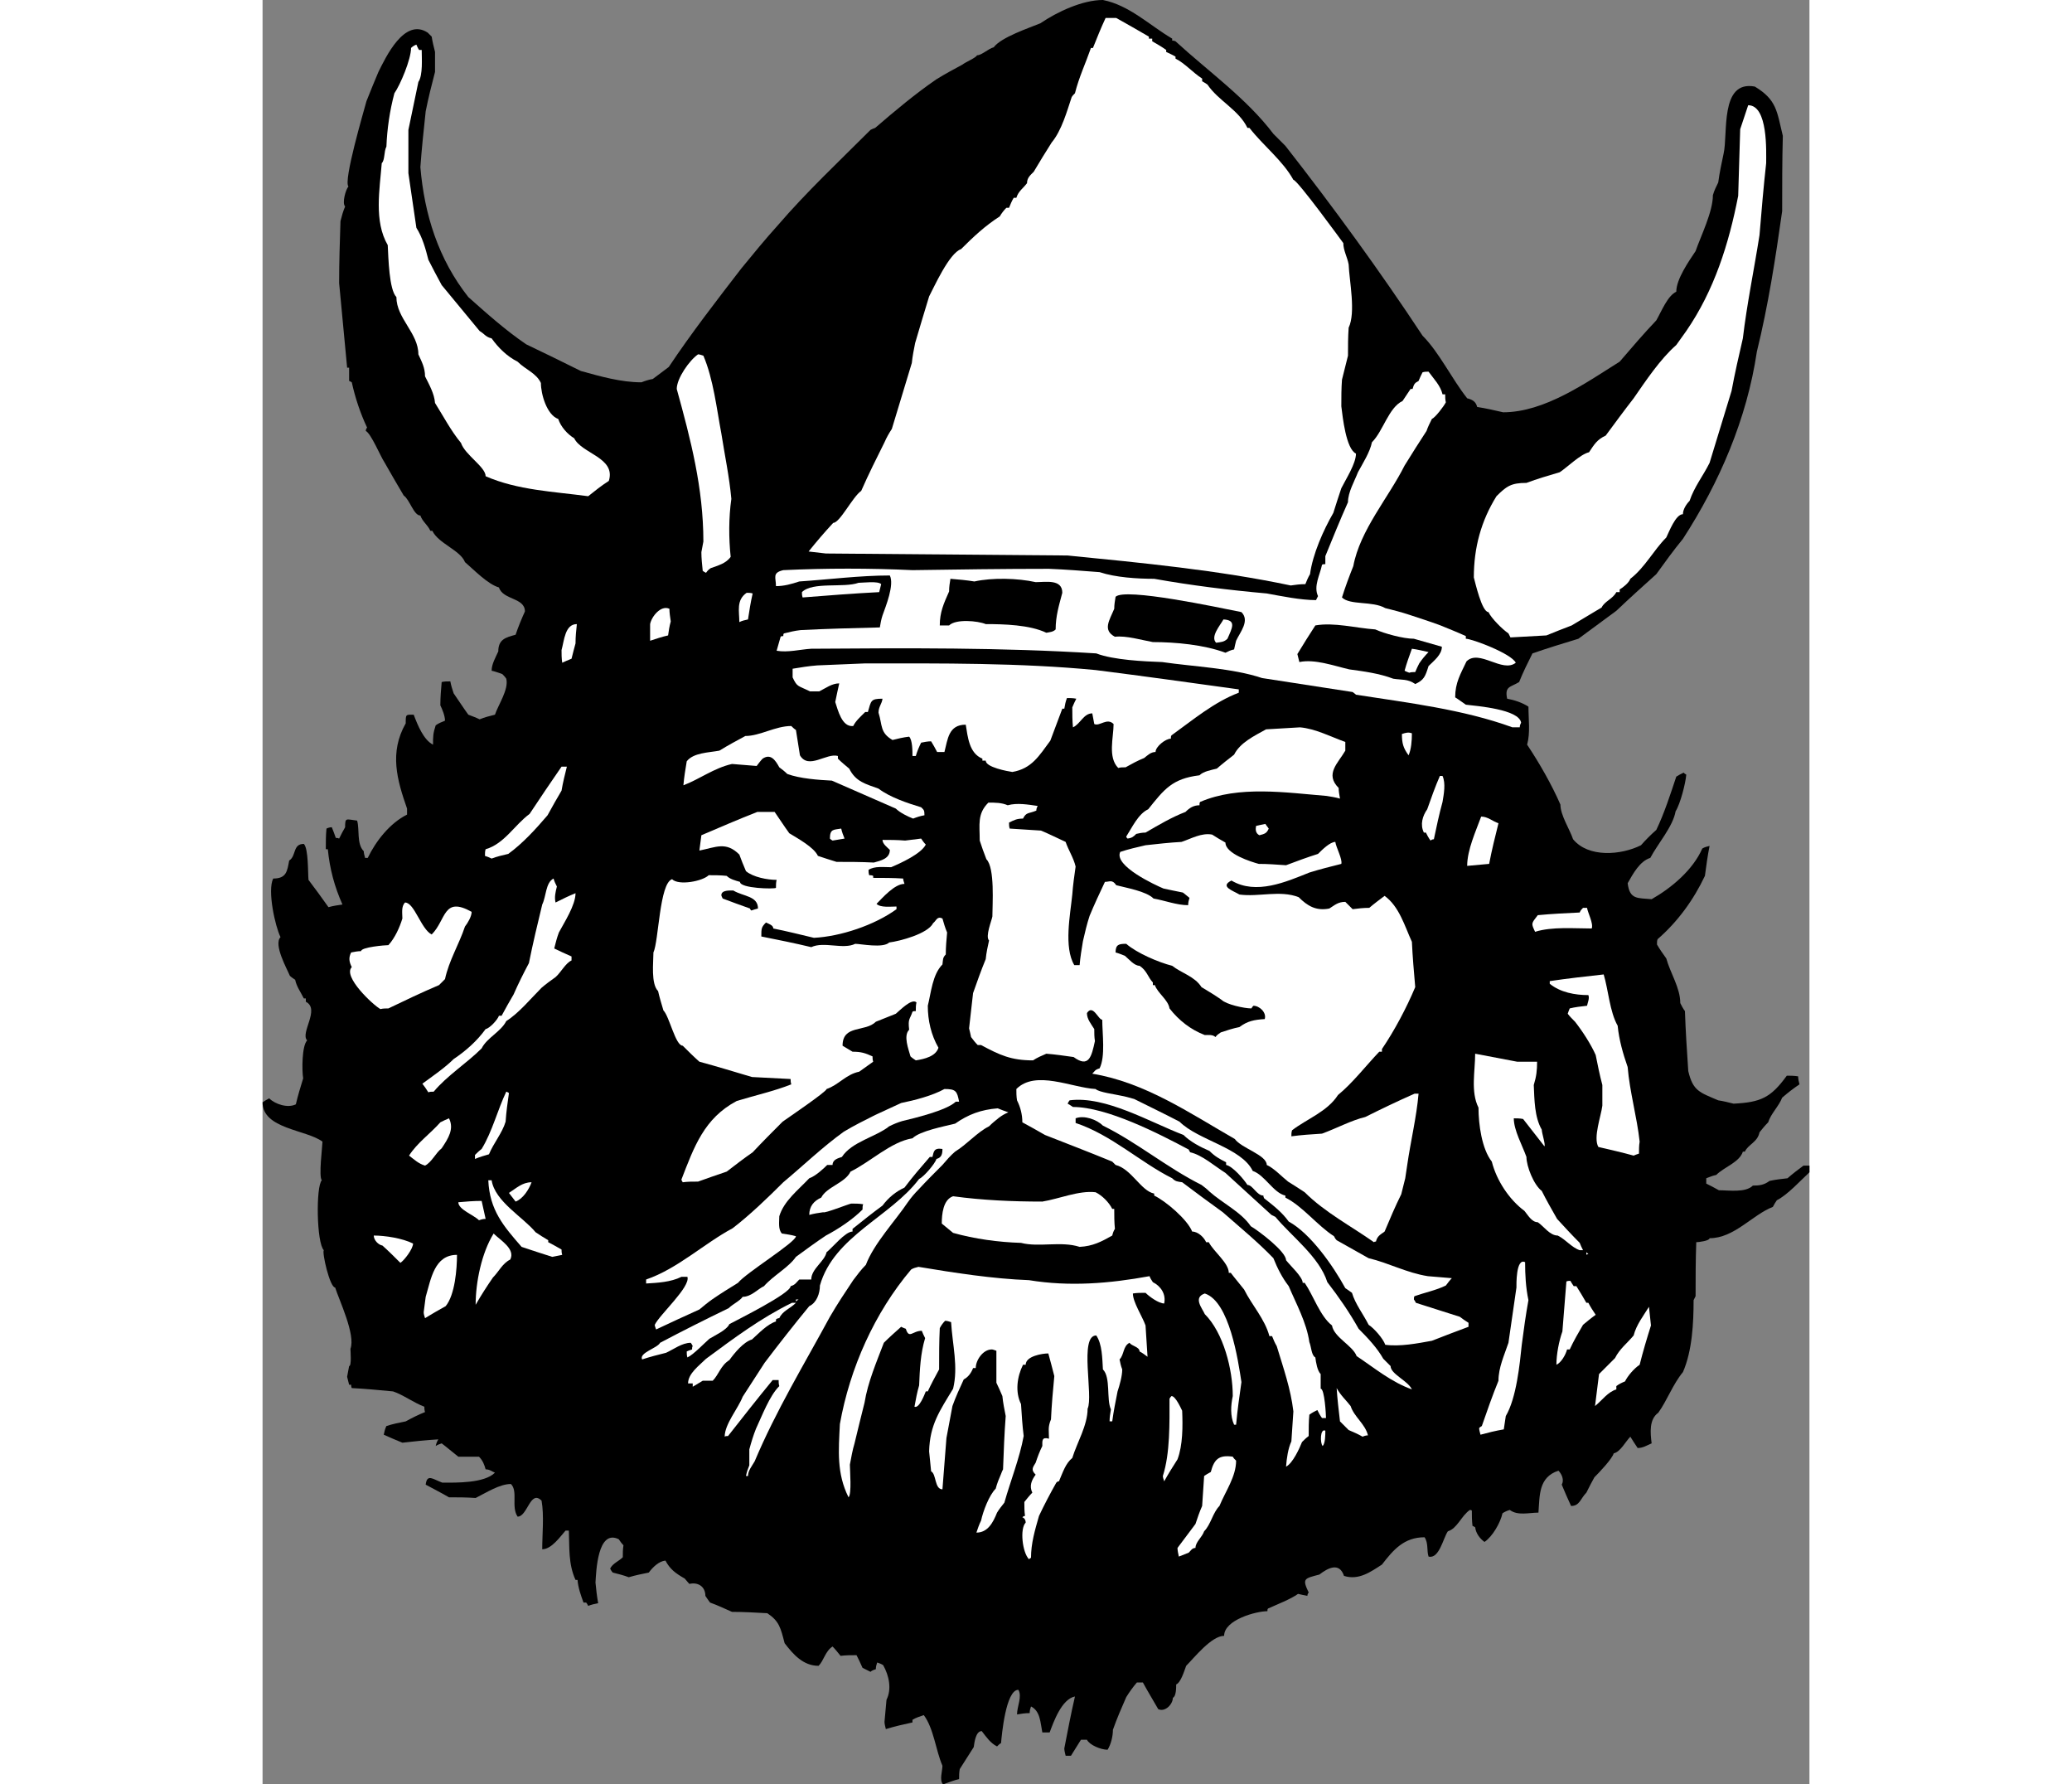
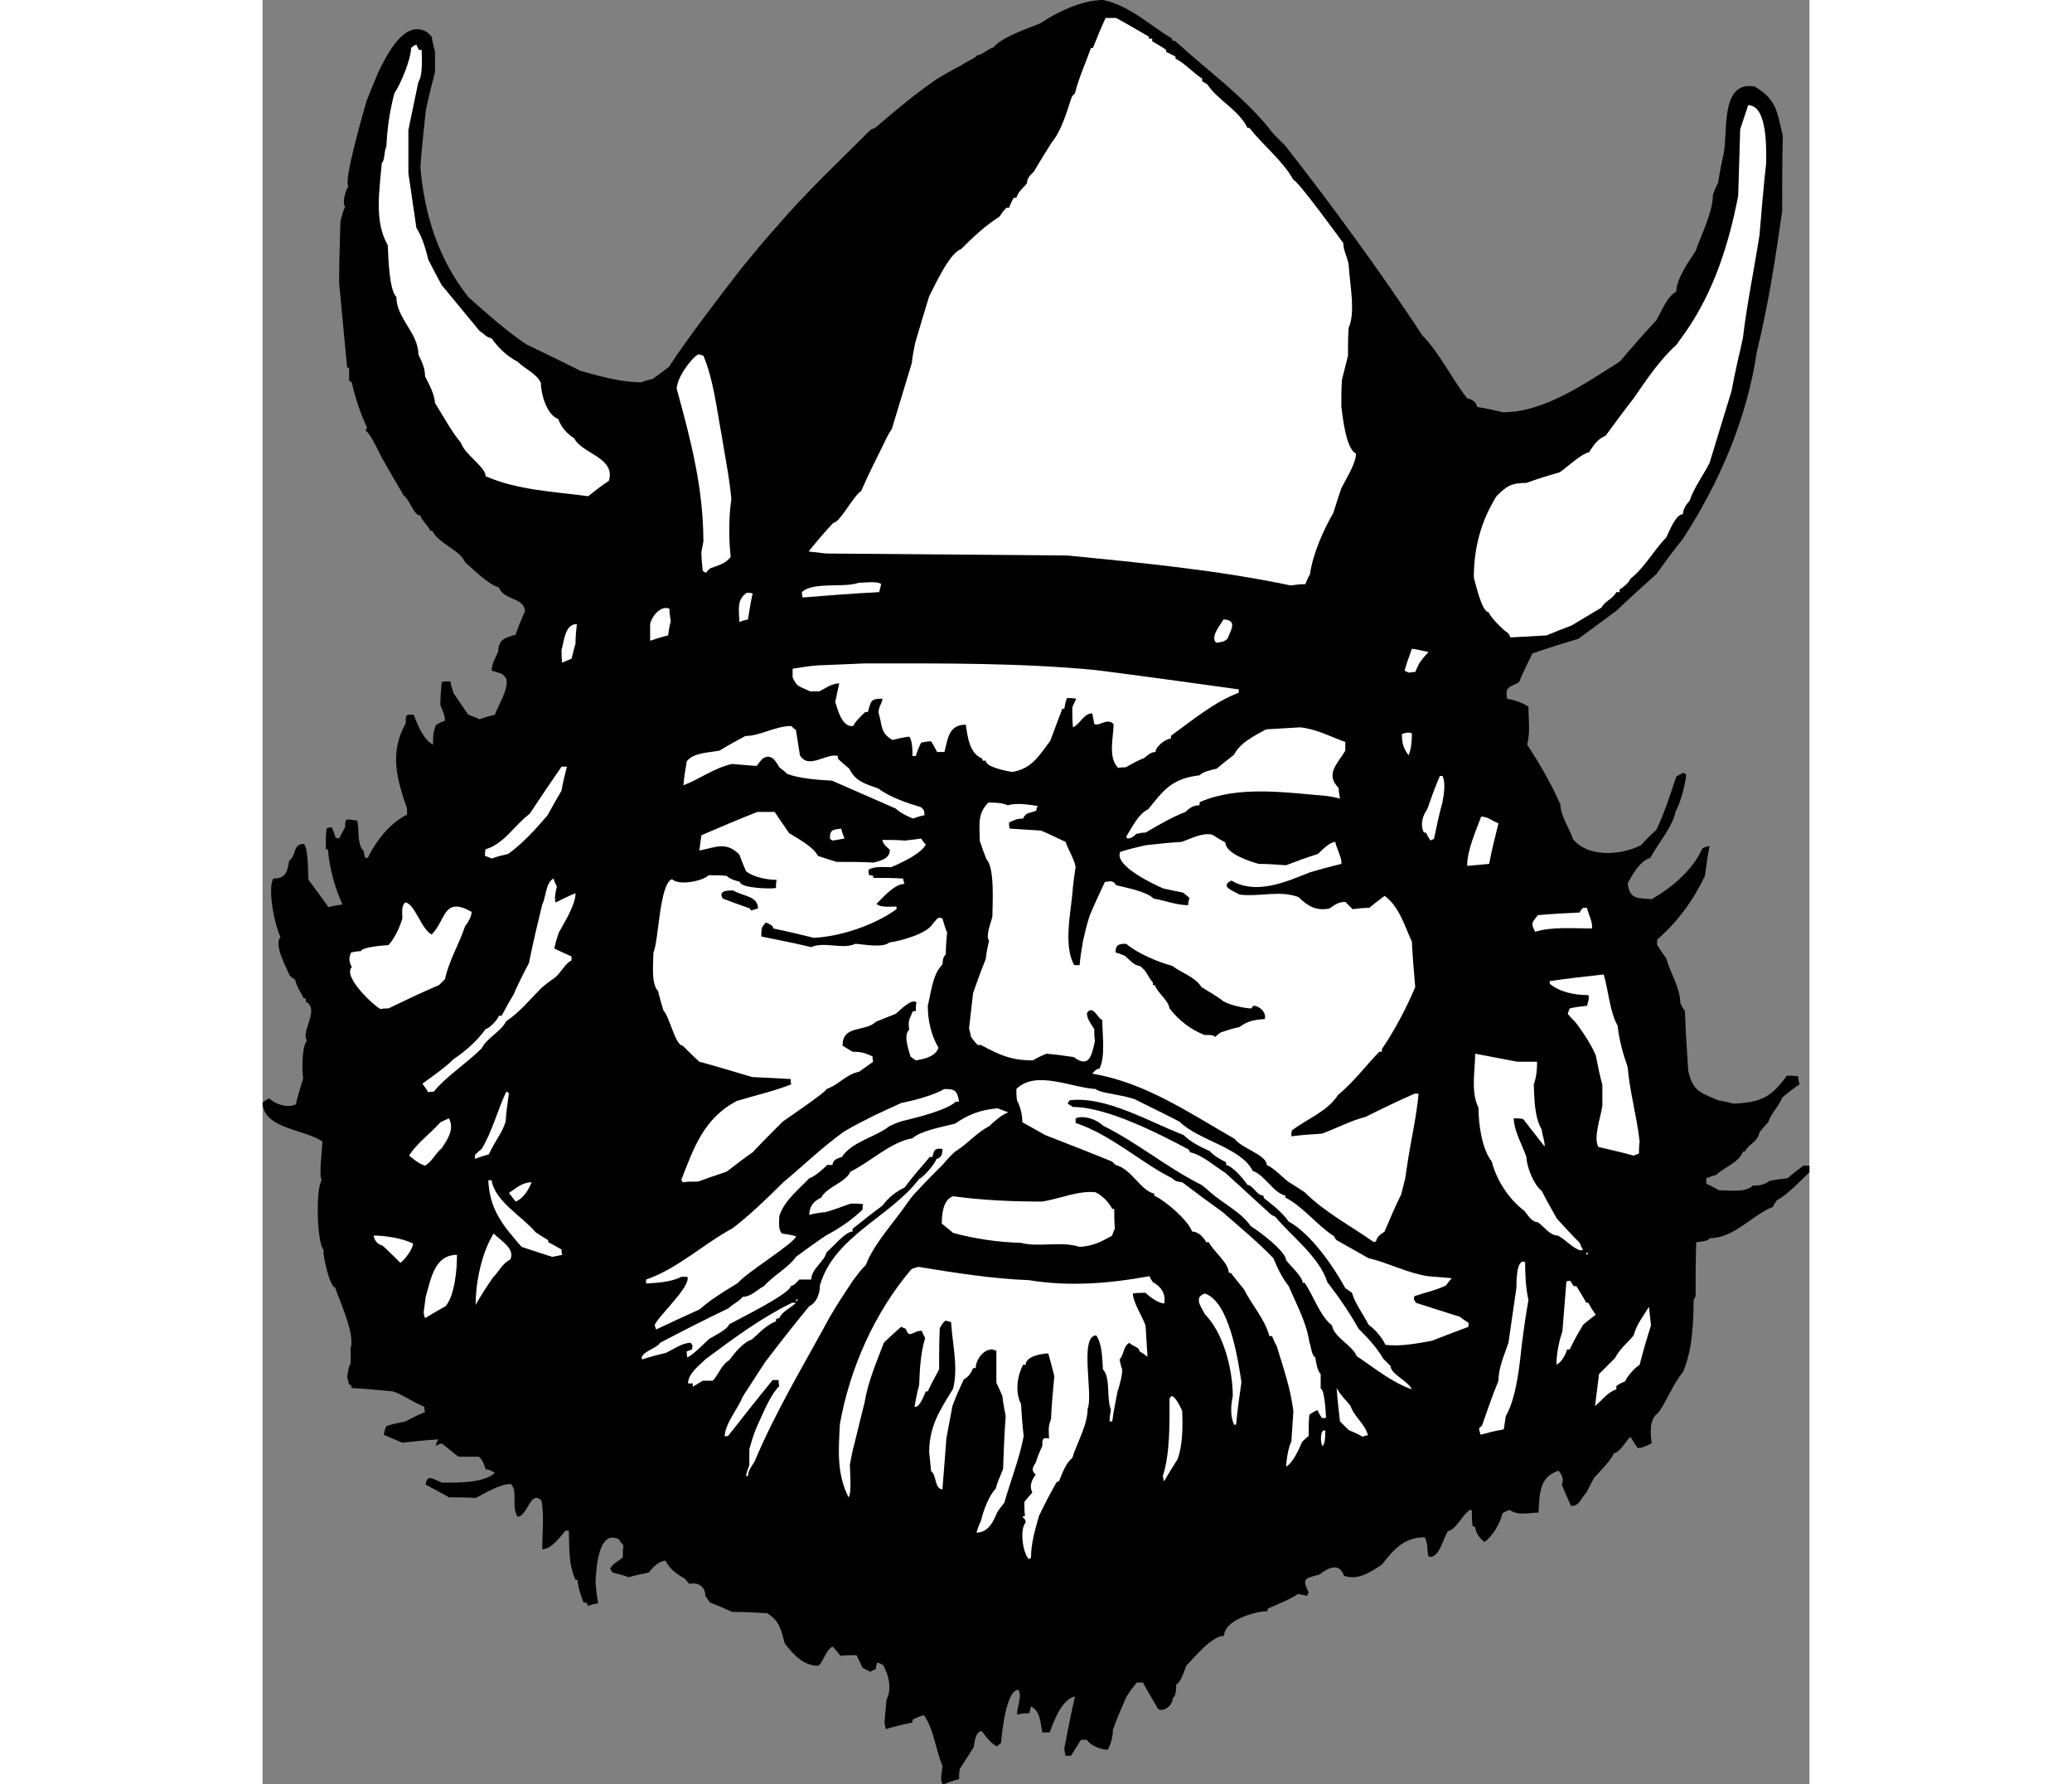
<svg xmlns="http://www.w3.org/2000/svg" xml:space="preserve" width="7.848in" height="6.757in" version="1.1" style="shape-rendering:geometricPrecision; text-rendering:geometricPrecision; image-rendering:optimizeQuality; fill-rule:evenodd; clip-rule:evenodd" viewBox="0 0 7847.73 9050.4">
  <rect x="0" y="0" width="7847.73" height="9050.4" fill="#808080" stroke="none" />
  <defs>
    <style type="text/css">
   
    .fil0 {fill:black}
    .fil1 {fill:white}
   
  </style>
  </defs>
  <g id="Layer_x0020_1">
    <g id="_2008560065600">
      <path class="fil0" d="M3452.6 9050.4c-20.27,-20.27 -3.38,-67.57 -3.38,-94.59 -33.78,-77.7 -43.92,-189.18 -94.59,-256.75 -20.27,6.76 -40.54,13.51 -57.43,23.65 0,3.38 0,6.76 0,13.51 -47.3,10.13 -91.21,20.27 -135.13,33.78 -3.38,-13.51 -6.76,-27.03 -6.76,-37.16 3.38,-37.16 6.76,-74.32 10.13,-111.48 27.03,-54.05 13.51,-121.62 -16.89,-175.67 -10.13,-6.76 -20.27,-10.13 -30.4,-13.51 -3.38,10.13 -6.76,20.27 -6.76,33.78 -10.13,3.38 -20.27,6.76 -27.03,13.51 -13.51,-6.76 -27.03,-13.51 -40.54,-20.27 -10.13,-23.65 -20.27,-43.92 -30.4,-64.19 -27.03,0 -54.05,0 -81.08,3.38 -13.51,-16.89 -27.03,-33.78 -40.54,-47.3 -37.16,23.65 -43.92,70.94 -70.94,97.97 -77.7,0 -128.37,-57.43 -172.29,-114.86 -20.27,-77.7 -27.03,-111.48 -87.84,-152.02 -60.81,-3.38 -121.62,-6.76 -179.05,-6.76 -37.16,-16.89 -74.32,-33.78 -111.48,-47.3 -10.13,-13.51 -16.89,-23.65 -23.65,-33.78 0,-47.3 -37.16,-70.94 -81.08,-60.81 -10.13,-10.13 -16.89,-20.27 -23.65,-27.03 -47.3,-27.03 -74.32,-47.3 -97.97,-91.21 -33.78,3.38 -64.19,33.78 -84.46,60.81 -33.78,6.76 -67.57,13.51 -101.35,23.65 -27.03,-10.13 -54.05,-16.89 -81.08,-23.65 -6.76,-6.76 -10.13,-13.51 -13.51,-20.27 13.51,-27.03 43.92,-37.16 64.19,-57.43 0,-20.27 0,-40.54 3.38,-60.81 -10.13,-10.13 -16.89,-20.27 -23.65,-30.4 -108.1,-54.05 -114.86,165.54 -118.24,219.59 3.38,33.78 6.76,67.57 13.51,104.73 -16.89,3.38 -33.78,6.76 -50.67,13.51 -3.38,-6.76 -6.76,-13.51 -10.13,-16.89 -6.76,0 -10.13,0 -13.51,0 -13.51,-37.16 -27.03,-74.32 -30.4,-114.86 -3.38,0 -6.76,0 -10.13,0 -37.16,-81.08 -30.4,-165.54 -33.78,-249.99 -6.76,0 -13.51,0 -16.89,0 -27.03,30.4 -70.94,94.59 -118.24,94.59 0,-77.7 10.13,-172.29 -3.38,-246.61 -57.43,-57.43 -70.94,81.08 -121.62,81.08 -33.78,-50.67 3.38,-128.37 -33.78,-165.54 -57.43,0 -125,43.92 -179.05,70.94 -47.3,-3.38 -91.21,-3.38 -135.13,-3.38 -40.54,-23.65 -81.08,-43.92 -118.24,-64.19 6.76,-57.43 37.16,-27.03 84.46,-10.13 70.94,0 212.83,3.38 266.88,-50.67 -16.89,-6.76 -27.03,-16.89 -47.3,-16.89 -6.76,-23.65 -13.51,-43.92 -33.78,-64.19 -37.16,0 -70.94,0 -104.73,0 -30.4,-23.65 -57.43,-47.3 -84.46,-67.57 -10.13,3.38 -20.27,6.76 -30.4,13.51 3.38,-13.51 6.76,-23.65 13.51,-33.78 -60.81,3.38 -121.62,10.13 -182.43,16.89 -33.78,-13.51 -64.19,-27.03 -94.59,-40.54 3.38,-16.89 6.76,-30.4 13.51,-43.92 30.4,-10.13 64.19,-16.89 97.97,-23.65 30.4,-16.89 64.19,-33.78 97.97,-47.3 -3.38,-10.13 -3.38,-20.27 -3.38,-27.03 -54.05,-20.27 -108.1,-60.81 -158.78,-77.7 -70.94,-6.76 -141.89,-13.51 -209.45,-16.89 -3.38,-6.76 -3.38,-13.51 -3.38,-16.89 -3.38,0 -6.76,0 -10.13,0 -3.38,-13.51 -6.76,-27.03 -10.13,-40.54 3.38,-20.27 6.76,-37.16 10.13,-54.05 13.51,0 6.76,-77.7 6.76,-87.84 27.03,-70.94 -57.43,-246.61 -77.7,-310.8 -27.03,0 -67.57,-179.05 -57.43,-189.18 -37.16,-37.16 -40.54,-324.31 -10.13,-354.72 -16.89,-16.89 3.38,-175.67 3.38,-195.94 -81.08,-60.81 -304.04,-64.19 -304.04,-199.32 10.13,-6.76 20.27,-13.51 33.78,-20.27 30.4,30.4 94.59,50.67 135.13,30.4 10.13,-43.92 23.65,-87.84 37.16,-131.75 -6.76,-40.54 -6.76,-165.54 20.27,-192.56 -37.16,-37.16 67.57,-158.78 -6.76,-195.94 0,-6.76 0,-13.51 0,-16.89 -3.38,0 -6.76,0 -10.13,0 -16.89,-33.78 -37.16,-60.81 -43.92,-94.59 -10.13,-6.76 -20.27,-13.51 -27.03,-20.27 -13.51,-33.78 -84.46,-158.78 -47.3,-195.94 -27.03,-54.05 -67.57,-236.48 -37.16,-297.29 67.57,0 70.94,-37.16 81.08,-91.21 37.16,-23.65 16.89,-84.46 74.32,-84.46 23.65,23.65 20.27,145.27 23.65,182.43 33.78,43.92 67.57,91.21 101.35,138.51 23.65,-6.76 47.3,-10.13 70.94,-13.51 -40.54,-91.21 -64.19,-179.05 -74.32,-280.4 -3.38,0 -6.76,0 -10.13,0 0,-37.16 0,-70.94 3.38,-104.73 6.76,-3.38 16.89,-6.76 27.03,-6.76 6.76,16.89 13.51,33.78 20.27,54.05 3.38,0 10.13,0 16.89,3.38 10.13,-20.27 20.27,-40.54 30.4,-57.43 0,-50.67 3.38,-40.54 60.81,-33.78 13.51,43.92 -3.38,118.24 33.78,155.4 0,10.13 3.38,20.27 6.76,33.78 3.38,0 6.76,0 13.51,0 40.54,-84.46 111.48,-175.67 199.32,-219.59 0,-10.13 0,-20.27 0,-30.4 -50.67,-145.27 -91.21,-283.78 -6.76,-432.42 0,-47.3 0,-43.92 40.54,-43.92 20.27,54.05 50.67,128.37 97.97,152.02 0,-40.54 0,-57.43 13.51,-97.97 13.51,-10.13 30.4,-16.89 47.3,-23.65 0,-23.65 -13.51,-57.43 -23.65,-77.7 0,-40.54 3.38,-81.08 6.76,-118.24 13.51,-3.38 27.03,-3.38 43.92,-3.38 3.38,20.27 10.13,40.54 16.89,60.81 23.65,33.78 47.3,70.94 74.32,108.1 16.89,6.76 37.16,13.51 57.43,23.65 23.65,-10.13 50.67,-16.89 77.7,-23.65 16.89,-50.67 70.94,-128.37 57.43,-182.43 -6.76,-10.13 -13.51,-16.89 -20.27,-23.65 -20.27,-6.76 -37.16,-13.51 -54.05,-16.89 0,-33.78 20.27,-67.57 33.78,-97.97 0,-60.81 37.16,-70.94 87.84,-84.46 13.51,-40.54 30.4,-81.08 47.3,-118.24 0,-70.94 -111.48,-57.43 -131.75,-121.62 -57.43,-16.89 -125,-87.84 -172.29,-128.37 -23.65,-60.81 -135.13,-94.59 -165.54,-158.78 -3.38,0 -6.76,0 -10.13,0 -13.51,-30.4 -40.54,-47.3 -50.67,-77.7 -33.78,0 -54.05,-81.08 -84.46,-101.35 -33.78,-57.43 -67.57,-114.86 -97.97,-168.91 -20.27,-30.4 -67.57,-145.27 -94.59,-158.78 0,-6.76 3.38,-13.51 6.76,-16.89 -33.78,-70.94 -60.81,-152.02 -77.7,-229.72 -6.76,-3.38 -10.13,-6.76 -13.51,-6.76 0,-23.65 0,-47.3 0,-67.57 -3.38,0 -6.76,0 -10.13,0 -13.51,-145.27 -27.03,-287.15 -40.54,-429.04 0,-104.73 3.38,-209.45 6.76,-314.18 6.76,-27.03 13.51,-50.67 23.65,-74.32 -16.89,-16.89 3.38,-87.84 16.89,-101.35 -27.03,-27.03 77.7,-381.75 91.21,-432.42 20.27,-50.67 40.54,-101.35 60.81,-148.64 37.16,-74.32 131.75,-277.02 249.99,-199.32 6.76,6.76 13.51,13.51 20.27,20.27 3.38,23.65 10.13,50.67 16.89,77.7 0,33.78 0,67.57 0,101.35 -16.89,64.19 -33.78,131.75 -47.3,199.32 -10.13,94.59 -20.27,189.18 -27.03,283.78 20.27,239.86 91.21,466.2 243.24,658.76 91.21,81.08 189.18,168.91 293.91,239.86 91.21,43.92 182.43,87.84 277.02,135.13 97.97,27.03 202.7,57.43 307.42,57.43 16.89,-6.76 37.16,-13.51 57.43,-16.89 27.03,-20.27 54.05,-40.54 81.08,-60.81 114.86,-172.29 243.24,-337.83 368.23,-499.98 60.81,-74.32 121.62,-148.64 185.81,-219.59 145.27,-168.91 310.8,-324.31 469.58,-483.09 6.76,-3.38 13.51,-6.76 23.65,-10.13 97.97,-84.46 202.7,-172.29 310.8,-246.61 43.92,-27.03 87.84,-50.67 131.75,-74.32 16.89,-13.51 67.57,-33.78 74.32,-47.3 23.65,0 57.43,-33.78 84.46,-40.54 37.16,-50.67 179.05,-97.97 236.48,-121.62 84.46,-57.43 212.83,-118.24 317.56,-118.24 135.13,27.03 236.48,128.37 351.34,195.94 0,3.38 0,6.76 0,10.13 3.38,0 10.13,0 16.89,3.38 165.54,152.02 361.48,290.53 496.61,469.58 20.27,20.27 40.54,40.54 60.81,60.81 243.24,310.8 479.71,635.12 695.92,962.81 84.46,84.46 148.64,219.59 226.34,317.56 27.03,6.76 43.92,16.89 50.67,43.92 43.92,6.76 87.84,16.89 131.75,27.03 209.45,0 418.91,-148.64 591.2,-256.75 60.81,-70.94 121.62,-141.89 185.81,-209.45 27.03,-47.3 57.43,-125 101.35,-145.27 0,-64.19 64.19,-155.4 97.97,-206.07 27.03,-77.7 87.84,-199.32 87.84,-283.78 6.76,-23.65 16.89,-43.92 27.03,-64.19 6.76,-50.67 16.89,-97.97 27.03,-145.27 23.65,-101.35 -20.27,-374.99 158.78,-341.21 111.48,67.57 111.48,125 141.89,249.99 -3.38,125 -3.38,253.37 -3.38,381.75 -33.78,239.86 -70.94,479.71 -128.37,712.82 -50.67,341.21 -189.18,662.14 -374.99,949.3 -47.3,57.43 -91.21,118.24 -135.13,179.05 -67.57,60.81 -135.13,121.62 -202.7,185.81 -64.19,47.3 -128.37,94.59 -192.56,141.89 -77.7,23.65 -155.4,47.3 -233.1,74.32 -23.65,47.3 -47.3,94.59 -67.57,145.27 -43.92,27.03 -74.32,20.27 -60.81,84.46 37.16,6.76 77.7,20.27 108.1,40.54 0,64.19 10.13,131.75 -6.76,192.56 60.81,91.21 125,202.7 168.91,304.04 0,54.05 47.3,125 64.19,175.67 77.7,94.59 243.24,81.08 344.58,30.4 23.65,-27.03 50.67,-54.05 77.7,-77.7 40.54,-84.46 70.94,-179.05 101.35,-270.26 10.13,-6.76 23.65,-13.51 37.16,-20.27 3.38,3.38 6.76,6.76 13.51,10.13 -3.38,43.92 -30.4,148.64 -54.05,185.81 -13.51,77.7 -91.21,165.54 -128.37,236.48 -54.05,16.89 -87.84,81.08 -114.86,128.37 10.13,84.46 50.67,74.32 121.62,81.08 101.35,-57.43 209.45,-148.64 256.75,-256.75 10.13,-6.76 23.65,-10.13 37.16,-13.51 -10.13,50.67 -16.89,101.35 -23.65,152.02 -57.43,121.62 -138.51,233.1 -239.86,320.94 -3.38,6.76 -3.38,16.89 -3.38,27.03 13.51,23.65 30.4,47.3 47.3,70.94 20.27,74.32 70.94,148.64 70.94,226.34 6.76,13.51 13.51,27.03 23.65,40.54 3.38,101.35 10.13,202.7 16.89,304.04 23.65,101.35 57.43,108.1 152.02,148.64 23.65,3.38 50.67,10.13 77.7,16.89 138.51,-6.76 189.18,-30.4 270.26,-141.89 16.89,0 37.16,0 57.43,3.38 0,13.51 3.38,27.03 6.76,40.54 -30.4,20.27 -60.81,43.92 -87.84,67.57 -16.89,43.92 -57.43,81.08 -70.94,125 -16.89,16.89 -30.4,33.78 -43.92,50.67 -10.13,50.67 -57.43,60.81 -74.32,97.97 -3.38,0 -6.76,0 -10.13,0 -16.89,54.05 -94.59,77.7 -135.13,118.24 -16.89,3.38 -33.78,10.13 -50.67,16.89 0,6.76 0,16.89 0,27.03 20.27,10.13 40.54,20.27 64.19,33.78 50.67,0 135.13,13.51 172.29,-23.65 33.78,0 57.43,-3.38 84.46,-23.65 30.4,-6.76 60.81,-10.13 91.21,-13.51 27.03,-23.65 54.05,-43.92 81.08,-64.19 10.13,0 20.27,0 30.4,0 0,10.13 0,20.27 0,33.78 -43.92,40.54 -111.48,114.86 -165.54,141.89 -6.76,10.13 -13.51,20.27 -20.27,33.78 -104.73,40.54 -195.94,158.78 -320.94,158.78 0,13.51 -57.43,20.27 -67.57,20.27 -3.38,91.21 -3.38,182.43 -3.38,273.64 -3.38,6.76 -6.76,13.51 -10.13,20.27 0,114.86 -6.76,256.75 -54.05,364.85 -50.67,60.81 -81.08,145.27 -125,206.07 -47.3,33.78 -40.54,101.35 -33.78,155.4 -23.65,10.13 -43.92,23.65 -70.94,23.65 -13.51,-20.27 -27.03,-40.54 -37.16,-57.43 -23.65,23.65 -50.67,77.7 -84.46,84.46 -6.76,27.03 -74.32,97.97 -97.97,121.62 -13.51,23.65 -27.03,50.67 -40.54,77.7 -30.4,30.4 -33.78,67.57 -77.7,67.57 -16.89,-37.16 -33.78,-74.32 -47.3,-108.1 13.51,-23.65 0,-54.05 -16.89,-70.94 -101.35,33.78 -94.59,125 -101.35,212.83 -47.3,0 -104.73,16.89 -145.27,-13.51 -13.51,3.38 -27.03,10.13 -37.16,16.89 -10.13,47.3 -50.67,118.24 -91.21,145.27 -23.65,-16.89 -43.92,-43.92 -47.3,-74.32 -6.76,-3.38 -10.13,-6.76 -13.51,-6.76 -3.38,-27.03 -3.38,-54.05 -3.38,-77.7 -3.38,-3.38 -6.76,-3.38 -10.13,-3.38 -43.92,30.4 -64.19,94.59 -111.48,108.1 -23.65,33.78 -43.92,141.89 -97.97,128.37 -10.13,-30.4 0,-67.57 -20.27,-97.97 -104.73,0 -158.78,64.19 -216.21,138.51 -57.43,37.16 -118.24,81.08 -192.56,57.43 -23.65,-70.94 -81.08,-40.54 -125,-6.76 -77.7,20.27 -87.84,20.27 -54.05,91.21 -3.38,3.38 -6.76,10.13 -6.76,16.89 -16.89,-3.38 -33.78,-6.76 -47.3,-10.13 -37.16,27.03 -108.1,54.05 -152.02,74.32 -3.38,3.38 -3.38,6.76 -3.38,13.51 -57.43,0 -219.59,43.92 -219.59,125 -64.19,0 -152.02,111.48 -192.56,152.02 -10.13,27.03 -27.03,84.46 -50.67,94.59 0,16.89 0,60.81 -16.89,67.57 0,33.78 -40.54,74.32 -74.32,57.43 -27.03,-47.3 -54.05,-91.21 -77.7,-135.13 -10.13,0 -20.27,0 -30.4,0 -20.27,23.65 -37.16,47.3 -54.05,74.32 -23.65,54.05 -47.3,108.1 -67.57,165.54 0,33.78 -10.13,74.32 -27.03,101.35 -33.78,0 -91.21,-23.65 -104.73,-50.67 -10.13,0 -20.27,0 -30.4,0 -16.89,27.03 -33.78,54.05 -50.67,81.08 -10.13,0 -20.27,0 -27.03,0 -3.38,-13.51 -6.76,-27.03 -6.76,-37.16 16.89,-87.84 33.78,-175.67 54.05,-263.51 -67.57,13.51 -108.1,128.37 -128.37,182.43 -13.51,0 -27.03,0 -37.16,0 -10.13,-50.67 -10.13,-108.1 -57.43,-131.75 -3.38,10.13 -6.76,20.27 -6.76,33.78 -23.65,0 -43.92,3.38 -64.19,6.76 0,-40.54 27.03,-91.21 6.76,-125 -64.19,0 -84.46,233.1 -87.84,270.26 -6.76,3.38 -13.51,10.13 -20.27,16.89 -33.78,-16.89 -54.05,-47.3 -77.7,-77.7 -30.4,0 -37.16,57.43 -40.54,81.08 -23.65,37.16 -47.3,74.32 -70.94,111.48 -3.38,16.89 -3.38,33.78 -3.38,50.67 -27.03,6.76 -54.05,16.89 -81.08,27.03z" />
      <path class="fil1" d="M3888.39 7908.54c-33.78,-33.78 -47.3,-155.4 -16.89,-185.81 0,-13.51 -6.76,-23.65 -16.89,-27.03 3.38,-3.38 6.76,-6.76 13.51,-6.76 -3.38,-23.65 -3.38,-47.3 -3.38,-70.94 13.51,-16.89 27.03,-33.78 40.54,-47.3 -16.89,-33.78 -3.38,-64.19 16.89,-91.21 -23.65,-23.65 -16.89,-33.78 0,-60.81 10.13,-30.4 20.27,-57.43 33.78,-84.46 0,-27.03 -3.38,-47.3 33.78,-37.16 0,-40.54 -6.76,-57.43 10.13,-97.97 3.38,-74.32 10.13,-148.64 16.89,-219.59 -10.13,-40.54 -20.27,-77.7 -30.4,-114.86 -30.4,0 -114.86,13.51 -114.86,57.43 -6.76,0 -10.13,0 -13.51,0 -30.4,60.81 -40.54,138.51 -10.13,199.32 3.38,54.05 6.76,108.1 13.51,162.16 -20.27,111.48 -67.57,229.72 -97.97,337.83 -13.51,16.89 -27.03,33.78 -37.16,50.67 -20.27,50.67 -47.3,101.35 -104.73,101.35 6.76,-20.27 13.51,-40.54 23.65,-60.81 10.13,-47.3 40.54,-128.37 74.32,-162.16 6.76,-27.03 16.89,-50.67 27.03,-74.32 3.38,-10.13 6.76,-16.89 10.13,-23.65 3.38,-91.21 6.76,-182.43 13.51,-270.26 -6.76,-33.78 -13.51,-67.57 -16.89,-101.35 -10.13,-23.65 -20.27,-47.3 -30.4,-67.57 0,-54.05 0,-108.1 0,-162.16 -10.13,-3.38 -16.89,-6.76 -23.65,-6.76 -43.92,0 -81.08,54.05 -81.08,94.59 -6.76,0 -10.13,0 -13.51,0 -10.13,27.03 -27.03,47.3 -47.3,57.43 -20.27,43.92 -40.54,87.84 -57.43,135.13 -10.13,54.05 -20.27,108.1 -30.4,162.16 -6.76,84.46 -13.51,172.29 -20.27,260.13 -40.54,0 -30.4,-77.7 -57.43,-91.21 -3.38,-33.78 -6.76,-67.57 -10.13,-101.35 3.38,-135.13 54.05,-206.07 121.62,-317.56 27.03,-111.48 -3.38,-222.97 -10.13,-337.83 -10.13,-3.38 -20.27,-6.76 -30.4,-6.76 -10.13,10.13 -20.27,23.65 -27.03,37.16 -3.38,67.57 -3.38,138.51 -3.38,209.45 -20.27,37.16 -40.54,74.32 -57.43,111.48 -3.38,0 -6.76,0 -10.13,0 -6.76,16.89 -33.78,87.84 -57.43,77.7 6.76,-37.16 13.51,-74.32 23.65,-108.1 3.38,-81.08 6.76,-162.16 30.4,-239.86 -6.76,-13.51 -13.51,-27.03 -16.89,-37.16 -47.3,0 -64.19,43.92 -81.08,-10.13 -10.13,-3.38 -16.89,-6.76 -23.65,-10.13 -30.4,27.03 -60.81,54.05 -87.84,81.08 -37.16,97.97 -81.08,199.32 -97.97,304.04 -16.89,67.57 -33.78,135.13 -50.67,206.07 -10.13,33.78 -16.89,70.94 -23.65,108.1 0,30.4 10.13,148.64 -6.76,165.54 -60.81,-121.62 -50.67,-236.48 -43.92,-371.61 50.67,-283.78 175.67,-564.17 361.48,-783.76 10.13,-6.76 23.65,-10.13 37.16,-13.51 182.43,30.4 378.37,60.81 560.79,67.57 206.07,33.78 408.77,16.89 611.47,-20.27 3.38,10.13 10.13,20.27 16.89,30.4 40.54,20.27 67.57,60.81 57.43,108.1 -27.03,0 -74.32,-33.78 -94.59,-54.05 -23.65,0 -43.92,0 -64.19,3.38 0,43.92 47.3,114.86 64.19,162.16 3.38,50.67 6.76,104.73 10.13,158.78 -13.51,-10.13 -27.03,-20.27 -40.54,-27.03 0,-23.65 -40.54,-27.03 -50.67,-43.92 -33.78,16.89 -27.03,60.81 -50.67,84.46 3.38,16.89 6.76,33.78 13.51,50.67 0,33.78 -13.51,81.08 -23.65,111.48 -10.13,50.67 -20.27,101.35 -27.03,152.02 -6.76,0 -10.13,0 -13.51,0 0,-20.27 3.38,-40.54 6.76,-60.81 -23.65,-50.67 0,-162.16 -40.54,-202.7 -3.38,-54.05 -3.38,-128.37 -33.78,-172.29 -87.84,0 -13.51,307.42 -43.92,371.61 0,84.46 -54.05,172.29 -77.7,249.99 -33.78,27.03 -47.3,70.94 -67.57,118.24 -6.76,0 -10.13,3.38 -13.51,6.76 -30.4,54.05 -60.81,111.48 -87.84,168.91 -20.27,70.94 -40.54,138.51 -40.54,212.83 -3.38,0 -6.76,3.38 -10.13,6.76z" />
-       <path class="fil1" d="M4648.51 7895.03c-3.38,-16.89 -6.76,-30.4 -6.76,-43.92 30.4,-40.54 60.81,-81.08 91.21,-121.62 10.13,-30.4 20.27,-60.81 33.78,-91.21 3.38,-50.67 6.76,-101.35 10.13,-152.02 10.13,-6.76 20.27,-13.51 33.78,-20.27 16.89,-64.19 40.54,-87.84 111.48,-77.7 3.38,6.76 10.13,13.51 16.89,20.27 0,81.08 -54.05,155.4 -84.46,229.72 -33.78,33.78 -43.92,94.59 -77.7,128.37 -10.13,30.4 -43.92,54.05 -43.92,84.46 -16.89,0 -23.65,13.51 -33.78,23.65 -16.89,6.76 -33.78,13.51 -50.67,20.27z" />
      <path class="fil1" d="M4574.18 7513.28c-3.38,-10.13 -6.76,-20.27 -6.76,-27.03 37.16,-114.86 33.78,-270.26 33.78,-391.88 3.38,-6.76 6.76,-10.13 10.13,-13.51 20.27,0 47.3,60.81 54.05,74.32 3.38,77.7 3.38,175.67 -23.65,246.61 -23.65,37.16 -47.3,74.32 -67.57,111.48z" />
      <path class="fil1" d="M2452.63 7486.26c3.38,-20.27 10.13,-37.16 16.89,-54.05 0,-27.03 0,-54.05 0,-81.08 10.13,-37.16 20.27,-70.94 33.78,-104.73 30.4,-64.19 67.57,-165.54 118.24,-216.21 -3.38,-10.13 -3.38,-20.27 -3.38,-30.4 -10.13,0 -20.27,0 -30.4,0 -77.7,94.59 -152.02,189.18 -226.34,283.78 -6.76,0 -13.51,0 -16.89,3.38 0,-64.19 67.57,-141.89 91.21,-202.7 37.16,-57.43 74.32,-114.86 111.48,-172.29 74.32,-97.97 148.64,-192.56 226.34,-287.15 37.16,-16.89 54.05,-64.19 54.05,-104.73 70.94,-249.99 358.1,-347.96 503.36,-540.52 23.65,-10.13 81.08,-77.7 87.84,-101.35 27.03,-6.76 30.4,-27.03 30.4,-50.67 -43.92,-6.76 -43.92,13.51 -50.67,40.54 -6.76,0 -10.13,0 -13.51,0 -43.92,50.67 -87.84,101.35 -128.37,155.4 -43.92,20.27 -81.08,50.67 -111.48,91.21 -50.67,37.16 -101.35,77.7 -152.02,118.24 0,3.38 0,6.76 0,13.51 -37.16,0 -101.35,81.08 -131.75,104.73 -10.13,47.3 -77.7,84.46 -77.7,138.51 -20.27,0 -40.54,0 -60.81,0 -16.89,16.89 -20.27,27.03 -43.92,33.78 0,37.16 -273.64,172.29 -310.8,192.56 -13.51,30.4 -74.32,57.43 -101.35,74.32 -23.65,20.27 -81.08,81.08 -111.48,94.59 -3.38,-10.13 -3.38,-20.27 -3.38,-30.4 6.76,-3.38 16.89,-6.76 27.03,-10.13 0,-6.76 0,-13.51 3.38,-16.89 -3.38,-6.76 -6.76,-13.51 -10.13,-16.89 -43.92,0 -87.84,33.78 -125,50.67 -40.54,10.13 -81.08,20.27 -121.62,33.78 -16.89,-33.78 77.7,-57.43 91.21,-84.46 114.86,-60.81 229.72,-118.24 347.96,-175.67 20.27,-20.27 57.43,-37.16 70.94,-57.43 43.92,0 77.7,-40.54 108.1,-54.05 47.3,-54.05 125,-94.59 162.16,-148.64 50.67,-37.16 101.35,-74.32 152.02,-108.1 64.19,-33.78 135.13,-81.08 185.81,-131.75 0,-10.13 0,-20.27 3.38,-27.03 -20.27,-3.38 -40.54,-3.38 -60.81,-3.38 -16.89,3.38 -135.13,50.67 -141.89,43.92 -23.65,3.38 -47.3,6.76 -70.94,13.51 0,-43.92 23.65,-70.94 60.81,-87.84 27.03,-54.05 121.62,-74.32 148.64,-131.75 97.97,-47.3 206.07,-152.02 314.18,-168.91 37.16,-37.16 162.16,-60.81 216.21,-74.32 67.57,-47.3 131.75,-70.94 216.21,-77.7 16.89,6.76 33.78,13.51 54.05,20.27 -16.89,6.76 -33.78,16.89 -47.3,27.03 -16.89,13.51 -33.78,27.03 -50.67,43.92 -60.81,30.4 -111.48,91.21 -172.29,128.37 -23.65,20.27 -43.92,43.92 -64.19,67.57 -40.54,40.54 -81.08,81.08 -121.62,125 -20.27,20.27 -37.16,40.54 -54.05,64.19 -60.81,91.21 -172.29,209.45 -212.83,317.56 -23.65,23.65 -43.92,50.67 -64.19,77.7 -40.54,60.81 -81.08,121.62 -118.24,185.81 -131.75,243.24 -273.64,476.34 -381.75,733.09 -13.51,23.65 -33.78,47.3 -33.78,74.32 -3.38,0 -6.76,0 -10.13,0z" />
      <path class="fil1" d="M5192.41 7438.96c3.38,-43.92 10.13,-91.21 27.03,-128.37 3.38,-50.67 6.76,-101.35 10.13,-152.02 -13.51,-114.86 -50.67,-219.59 -84.46,-331.07 -10.13,-16.89 -16.89,-33.78 -23.65,-50.67 -6.76,0 -10.13,0 -13.51,0 -23.65,-87.84 -87.84,-155.4 -128.37,-236.48 -23.65,-30.4 -47.3,-57.43 -67.57,-84.46 -3.38,0 -6.76,0 -10.13,0 0,-50.67 -77.7,-108.1 -101.35,-155.4 -6.76,0 -10.13,0 -13.51,0 -10.13,-23.65 -40.54,-54.05 -70.94,-54.05 -23.65,-60.81 -135.13,-155.4 -192.56,-182.43 0,-3.38 0,-6.76 0,-10.13 -67.57,-13.51 -114.86,-125 -195.94,-145.27 -6.76,-6.76 -13.51,-13.51 -16.89,-16.89 -114.86,-47.3 -229.72,-91.21 -341.21,-135.13 -40.54,-23.65 -77.7,-43.92 -114.86,-64.19 0,-40.54 -10.13,-77.7 -27.03,-111.48 -3.38,-20.27 -3.38,-40.54 -3.38,-57.43 97.97,-97.97 280.4,-6.76 402.01,0 16.89,16.89 101.35,27.03 128.37,33.78 20.27,3.38 43.92,10.13 67.57,16.89 74.32,37.16 152.02,74.32 229.72,114.86 94.59,94.59 314.18,131.75 371.61,249.99 60.81,20.27 104.73,111.48 165.54,125 0,3.38 0,6.76 0,10.13 87.84,43.92 162.16,141.89 246.61,195.94 3.38,6.76 6.76,13.51 13.51,20.27 54.05,30.4 108.1,60.81 162.16,91.21 101.35,23.65 192.56,74.32 300.67,91.21 40.54,3.38 81.08,6.76 121.62,10.13 -10.13,10.13 -20.27,23.65 -30.4,37.16 -47.3,23.65 -111.48,37.16 -158.78,54.05 -3.38,3.38 -3.38,10.13 -3.38,16.89 3.38,3.38 6.76,10.13 10.13,16.89 74.32,23.65 148.64,47.3 222.97,70.94 13.51,10.13 27.03,20.27 43.92,30.4 0,6.76 0,13.51 0,20.27 -64.19,23.65 -125,47.3 -185.81,70.94 -74.32,13.51 -162.16,30.4 -236.48,20.27 -10.13,-30.4 -57.43,-84.46 -84.46,-101.35 -27.03,-54.05 -67.57,-104.73 -84.46,-162.16 -13.51,-10.13 -23.65,-16.89 -33.78,-23.65 -60.81,-111.48 -175.67,-277.02 -287.15,-337.83 -33.78,-47.3 -77.7,-81.08 -125,-118.24 -3.38,-6.76 -3.38,-10.13 -3.38,-13.51 -33.78,0 -54.05,-54.05 -81.08,-54.05 -16.89,-27.03 -74.32,-94.59 -108.1,-101.35 0,-6.76 0,-10.13 0,-13.51 -33.78,-16.89 -57.43,-30.4 -84.46,-57.43 -47.3,-20.27 -97.97,-47.3 -131.75,-81.08 -168.91,-64.19 -395.26,-199.32 -577.68,-175.67 -3.38,3.38 -6.76,10.13 -10.13,16.89 6.76,3.38 16.89,10.13 27.03,16.89 172.29,0 435.8,135.13 587.82,216.21 0,3.38 3.38,6.76 6.76,13.51 60.81,13.51 125,70.94 179.05,104.73 77.7,70.94 155.4,141.89 233.1,212.83 6.76,3.38 13.51,6.76 20.27,10.13 81.08,97.97 222.97,202.7 263.51,331.07 57.43,74.32 111.48,152.02 158.78,236.48 47.3,47.3 94.59,97.97 125,152.02 10.13,10.13 23.65,23.65 37.16,37.16 0,40.54 87.84,74.32 108.1,118.24 -104.73,-37.16 -189.18,-108.1 -280.4,-168.91 -20.27,-54.05 -114.86,-94.59 -125,-155.4 -60.81,-47.3 -94.59,-152.02 -138.51,-216.21 -3.38,0 -6.76,0 -10.13,0 0,-30.4 -64.19,-87.84 -84.46,-114.86 0,-43.92 -138.51,-148.64 -179.05,-172.29 -47.3,-70.94 -145.27,-118.24 -209.45,-175.67 -13.51,-13.51 -27.03,-23.65 -40.54,-33.78 -175.67,-87.84 -327.69,-216.21 -499.98,-300.67 -30.4,-30.4 -94.59,-54.05 -138.51,-37.16 0,6.76 0,13.51 0,23.65 182.43,60.81 327.69,199.32 489.85,280.4 16.89,16.89 27.03,16.89 50.67,20.27 67.57,50.67 135.13,101.35 206.07,152.02 84.46,74.32 179.05,152.02 256.75,233.1 20.27,50.67 43.92,97.97 77.7,141.89 37.16,87.84 91.21,185.81 104.73,283.78 10.13,23.65 10.13,67.57 30.4,77.7 3.38,27.03 10.13,67.57 27.03,84.46 0,23.65 0,47.3 0,74.32 20.27,0 27.03,135.13 27.03,148.64 -6.76,0 -13.51,0 -20.27,0 -10.13,-13.51 -16.89,-27.03 -23.65,-40.54 -13.51,6.76 -27.03,13.51 -40.54,23.65 -3.38,33.78 -3.38,70.94 -3.38,108.1 -13.51,10.13 -23.65,20.27 -33.78,30.4 -13.51,33.78 -47.3,108.1 -81.08,125z" />
      <path class="fil1" d="M5378.21 7334.23c-13.51,-13.51 -13.51,-91.21 13.51,-77.7 0,20.27 0,64.19 -13.51,77.7z" />
      <path class="fil1" d="M5580.91 7286.94c-23.65,-13.51 -47.3,-23.65 -70.94,-33.78 -16.89,-16.89 -30.4,-30.4 -43.92,-43.92 -6.76,-57.43 -13.51,-114.86 -16.89,-168.91 20.27,37.16 47.3,60.81 70.94,91.21 16.89,54.05 74.32,91.21 87.84,148.64 -10.13,0 -20.27,3.38 -27.03,6.76z" />
      <path class="fil1" d="M6178.86 7276.8c-3.38,-13.51 -6.76,-23.65 -6.76,-33.78 3.38,-3.38 6.76,-6.76 13.51,-10.13 27.03,-77.7 54.05,-155.4 84.46,-229.72 0,-67.57 30.4,-131.75 50.67,-192.56 13.51,-94.59 27.03,-189.18 40.54,-280.4 0,-10.13 -3.38,-152.02 43.92,-128.37 0,64.19 3.38,128.37 16.89,192.56 -13.51,74.32 -23.65,148.64 -33.78,226.34 -10.13,97.97 -27.03,270.26 -81.08,361.48 -3.38,20.27 -6.76,43.92 -10.13,67.57 -40.54,6.76 -81.08,16.89 -118.24,27.03z" />
      <path class="fil1" d="M4928.9 7226.13c-20.27,-43.92 -16.89,-97.97 -6.76,-145.27 0,-135.13 -47.3,-320.94 -141.89,-415.53 -13.51,-30.4 -60.81,-84.46 0,-104.73 125,40.54 168.91,337.83 185.81,449.31 -10.13,70.94 -20.27,141.89 -27.03,216.21 -3.38,0 -6.76,0 -10.13,0z" />
      <path class="fil1" d="M6759.93 7131.54c6.76,-54.05 13.51,-108.1 20.27,-162.16 27.03,-27.03 54.05,-54.05 81.08,-81.08 23.65,-47.3 60.81,-74.32 94.59,-114.86 13.51,-54.05 50.67,-101.35 77.7,-145.27 3.38,30.4 6.76,60.81 10.13,94.59 -20.27,64.19 -40.54,131.75 -57.43,199.32 -30.4,20.27 -60.81,57.43 -74.32,84.46 -16.89,6.76 -30.4,13.51 -43.92,23.65 0,3.38 0,10.13 0,16.89 -43.92,13.51 -70.94,54.05 -108.1,84.46z" />
      <path class="fil1" d="M2182.37 7033.57c0,-6.76 0,-13.51 0,-16.89 -10.13,0 -16.89,0 -23.65,0 0,-50.67 57.43,-91.21 91.21,-125 141.89,-104.73 277.02,-206.07 435.8,-283.78 6.76,0 13.51,0 20.27,0 -30.4,30.4 -67.57,40.54 -84.46,77.7 -6.76,0 -13.51,3.38 -16.89,6.76 0,3.38 0,6.76 0,10.13 -43.92,13.51 -87.84,60.81 -121.62,91.21 -43.92,13.51 -87.84,67.57 -114.86,104.73 -43.92,27.03 -54.05,74.32 -84.46,104.73 -16.89,0 -33.78,0 -50.67,0 -16.89,10.13 -33.78,20.27 -50.67,30.4z" />
      <path class="fil1" d="M6563.99 6922.08c0,-54.05 13.51,-121.62 30.4,-168.91 6.76,-84.46 13.51,-168.91 20.27,-253.37 6.76,-3.38 13.51,-3.38 20.27,-3.38 3.38,6.76 10.13,16.89 16.89,27.03 3.38,0 6.76,0 13.51,0 16.89,27.03 33.78,54.05 50.67,84.46 3.38,0 6.76,0 10.13,0 10.13,20.27 23.65,40.54 37.16,60.81 -23.65,16.89 -43.92,33.78 -64.19,50.67 -23.65,40.54 -47.3,81.08 -67.57,125 -6.76,0 -10.13,0 -13.51,0 -6.76,27.03 -30.4,67.57 -54.05,77.7z" />
      <path class="fil1" d="M1996.56 6743.04c-3.38,-10.13 -6.76,-16.89 -6.76,-23.65 23.65,-50.67 182.43,-192.56 165.54,-243.24 -10.13,0 -20.27,0 -30.4,0 -54.05,27.03 -121.62,30.4 -179.05,33.78 0,-6.76 0,-13.51 0,-20.27 158.78,-54.05 293.91,-182.43 439.18,-260.13 87.84,-67.57 179.05,-155.4 256.75,-233.1 101.35,-84.46 199.32,-179.05 307.42,-256.75 50.67,-30.4 104.73,-57.43 158.78,-84.46 43.92,-20.27 87.84,-40.54 131.75,-60.81 67.57,-13.51 158.78,-37.16 219.59,-70.94 57.43,0 64.19,10.13 74.32,64.19 -6.76,0 -13.51,0 -16.89,0 -43.92,43.92 -212.83,84.46 -270.26,97.97 -23.65,6.76 -47.3,16.89 -67.57,27.03 -67.57,54.05 -189.18,77.7 -239.86,155.4 -20.27,6.76 -47.3,13.51 -47.3,40.54 -10.13,0 -20.27,0 -27.03,0 -20.27,20.27 -60.81,57.43 -91.21,67.57 -57.43,60.81 -128.37,114.86 -152.02,192.56 0,27.03 -6.76,67.57 13.51,87.84 23.65,3.38 47.3,6.76 70.94,13.51 0,30.4 -253.37,185.81 -293.91,236.48 -43.92,27.03 -87.84,54.05 -131.75,84.46 -23.65,16.89 -43.92,33.78 -64.19,50.67 -74.32,33.78 -148.64,67.57 -219.59,101.35z" />
      <path class="fil1" d="M824.3 6685.61c-3.38,-10.13 -6.76,-20.27 -6.76,-30.4 3.38,-27.03 6.76,-54.05 10.13,-77.7 27.03,-91.21 43.92,-212.83 158.78,-212.83 0,70.94 -10.13,202.7 -57.43,260.13 -37.16,20.27 -70.94,40.54 -104.73,60.81z" />
      <path class="fil1" d="M1081.05 6618.04c0,-114.86 30.4,-263.51 91.21,-361.48 33.78,33.78 111.48,77.7 84.46,131.75 -40.54,20.27 -57.43,60.81 -87.84,91.21 -30.4,43.92 -60.81,91.21 -87.84,138.51z" />
      <path class="fil1" d="M2706 6601.15c0,-3.38 0,-6.76 0,-10.13 3.38,0 6.76,0 13.51,0 -6.76,3.38 -10.13,6.76 -13.51,10.13z" />
      <path class="fil1" d="M699.3 6405.21c-30.4,-30.4 -60.81,-60.81 -91.21,-87.84 -20.27,-3.38 -43.92,-27.03 -43.92,-50.67 57.43,0 145.27,13.51 199.32,40.54 0,27.03 -43.92,84.46 -64.19,97.97z" />
      <path class="fil1" d="M1469.55 6374.8c-54.05,-16.89 -104.73,-33.78 -155.4,-50.67 -91.21,-104.73 -162.16,-185.81 -168.91,-337.83 3.38,0 10.13,0 16.89,0 16.89,108.1 158.78,185.81 222.97,263.51 20.27,13.51 40.54,27.03 64.19,40.54 0,3.38 0,6.76 0,10.13 20.27,10.13 43.92,23.65 67.57,37.16 0,6.76 0,16.89 3.38,27.03 -16.89,3.38 -33.78,6.76 -50.67,10.13z" />
      <path class="fil1" d="M6716.01 6364.67c0,-6.76 0,-10.13 0,-13.51 3.38,3.38 6.76,6.76 10.13,10.13 -3.38,0 -6.76,0 -10.13,3.38z" />
      <path class="fil1" d="M6682.23 6341.02c-40.54,-13.51 -70.94,-54.05 -111.48,-74.32 -40.54,0 -70.94,-47.3 -101.35,-67.57 -30.4,0 -50.67,-37.16 -67.57,-57.43 -77.7,-57.43 -141.89,-155.4 -165.54,-249.99 -50.67,-64.19 -67.57,-189.18 -67.57,-273.64 -40.54,-81.08 -16.89,-185.81 -16.89,-273.64 70.94,13.51 141.89,27.03 212.83,40.54 33.78,0 67.57,0 101.35,0 0,43.92 -3.38,74.32 -16.89,118.24 3.38,74.32 3.38,162.16 40.54,226.34 0,16.89 20.27,77.7 13.51,84.46 -37.16,-47.3 -74.32,-94.59 -108.1,-138.51 -16.89,-3.38 -33.78,-3.38 -47.3,-3.38 0,60.81 43.92,138.51 64.19,195.94 0,47.3 37.16,141.89 77.7,172.29 23.65,47.3 50.67,94.59 77.7,141.89 37.16,40.54 74.32,81.08 114.86,121.62 3.38,10.13 10.13,23.65 16.89,37.16 -6.76,0 -13.51,0 -16.89,0z" />
      <path class="fil1" d="M4145.14 6324.13c-94.59,-30.4 -206.07,3.38 -297.29,-20.27 -114.86,-3.38 -236.48,-20.27 -344.58,-50.67 -20.27,-16.89 -40.54,-33.78 -57.43,-47.3 0,-47.3 6.76,-121.62 57.43,-138.51 148.64,20.27 300.67,27.03 452.69,27.03 84.46,-13.51 185.81,-57.43 270.26,-47.3 33.78,16.89 67.57,50.67 84.46,84.46 3.38,0 6.76,0 10.13,0 0,33.78 0,67.57 3.38,101.35 -6.76,10.13 -10.13,20.27 -13.51,33.78 -54.05,30.4 -97.97,54.05 -165.54,57.43z" />
      <path class="fil1" d="M5638.34 6300.48c-114.86,-81.08 -249.99,-152.02 -351.34,-253.37 -30.4,-20.27 -57.43,-37.16 -84.46,-54.05 -33.78,-27.03 -70.94,-67.57 -108.1,-84.46 0,-50.67 -128.37,-84.46 -162.16,-131.75 -229.72,-131.75 -456.07,-287.15 -722.95,-331.07 13.51,-13.51 13.51,-20.27 37.16,-27.03 30.4,-60.81 13.51,-175.67 13.51,-246.61 -20.27,0 -47.3,-81.08 -77.7,-33.78 0,30.4 20.27,54.05 37.16,81.08 0,20.27 0,40.54 3.38,60.81 -16.89,77.7 -30.4,138.51 -108.1,81.08 -47.3,-6.76 -94.59,-13.51 -138.51,-16.89 -23.65,10.13 -47.3,20.27 -67.57,33.78 -111.48,0 -168.91,-27.03 -263.51,-77.7 -6.76,0 -13.51,0 -16.89,0 -13.51,-13.51 -23.65,-27.03 -33.78,-40.54 -3.38,-16.89 -6.76,-30.4 -10.13,-43.92 6.76,-60.81 13.51,-121.62 20.27,-179.05 20.27,-57.43 40.54,-114.86 64.19,-172.29 3.38,-33.78 10.13,-64.19 16.89,-94.59 -20.27,-20.27 13.51,-101.35 16.89,-121.62 0,-60.81 13.51,-246.61 -30.4,-290.53 -13.51,-33.78 -23.65,-64.19 -33.78,-94.59 0,-81.08 -13.51,-135.13 43.92,-192.56 33.78,0 67.57,0 97.97,13.51 47.3,-13.51 104.73,-3.38 152.02,3.38 -3.38,6.76 -6.76,13.51 -6.76,23.65 -40.54,16.89 -50.67,6.76 -67.57,40.54 -30.4,0 -43.92,6.76 -70.94,20.27 0,10.13 0,20.27 3.38,30.4 50.67,3.38 104.73,6.76 158.78,10.13 40.54,16.89 81.08,37.16 125,57.43 13.51,40.54 40.54,81.08 50.67,125 -6.76,47.3 -13.51,94.59 -16.89,141.89 -10.13,101.35 -43.92,266.88 10.13,358.1 6.76,0 16.89,0 27.03,0 3.38,-40.54 10.13,-81.08 16.89,-121.62 10.13,-43.92 20.27,-87.84 33.78,-128.37 23.65,-57.43 50.67,-114.86 77.7,-172.29 23.65,0 37.16,-13.51 57.43,16.89 50.67,13.51 152.02,30.4 189.18,67.57 57.43,10.13 118.24,33.78 175.67,33.78 0,-13.51 3.38,-27.03 6.76,-37.16 -13.51,-10.13 -23.65,-20.27 -33.78,-27.03 -33.78,-6.76 -67.57,-13.51 -97.97,-20.27 -40.54,-16.89 -253.37,-114.86 -219.59,-185.81 40.54,-13.51 84.46,-23.65 128.37,-33.78 60.81,-6.76 121.62,-13.51 182.43,-16.89 50.67,-16.89 101.35,-47.3 155.4,-37.16 20.27,13.51 43.92,27.03 67.57,40.54 0,57.43 131.75,97.97 168.91,108.1 43.92,0 91.21,3.38 138.51,6.76 54.05,-20.27 108.1,-40.54 162.16,-57.43 20.27,-20.27 60.81,-60.81 87.84,-60.81 3.38,27.03 37.16,87.84 30.4,111.48 -54.05,13.51 -108.1,27.03 -162.16,43.92 -118.24,47.3 -270.26,114.86 -395.26,40.54 -60.81,30.4 6.76,50.67 40.54,70.94 97.97,13.51 206.07,-23.65 300.67,13.51 43.92,43.92 87.84,70.94 155.4,57.43 27.03,-16.89 43.92,-33.78 81.08,-33.78 10.13,10.13 23.65,23.65 37.16,37.16 27.03,-3.38 54.05,-6.76 84.46,-6.76 23.65,-20.27 50.67,-40.54 77.7,-60.81 74.32,54.05 101.35,152.02 138.51,233.1 3.38,74.32 10.13,152.02 16.89,229.72 -43.92,104.73 -104.73,219.59 -168.91,314.18 0,3.38 0,6.76 0,13.51 -6.76,0 -10.13,0 -13.51,0 -67.57,70.94 -135.13,158.78 -209.45,219.59 -54.05,84.46 -158.78,121.62 -233.1,179.05 -3.38,10.13 -3.38,20.27 -3.38,30.4 50.67,-6.76 101.35,-10.13 155.4,-13.51 74.32,-27.03 148.64,-67.57 219.59,-84.46 81.08,-40.54 165.54,-81.08 249.99,-118.24 6.76,0 13.51,0 20.27,0 -10.13,118.24 -40.54,243.24 -57.43,361.48 -3.38,20.27 -6.76,43.92 -10.13,67.57 -6.76,27.03 -13.51,54.05 -20.27,81.08 -30.4,60.81 -57.43,125 -84.46,189.18 -23.65,16.89 -37.16,23.65 -43.92,50.67 -3.38,0 -6.76,0 -10.13,3.38z" />
-       <path class="fil1" d="M1097.94 6189c-27.03,-27.03 -104.73,-54.05 -104.73,-91.21 37.16,-3.38 77.7,-6.76 118.24,-6.76 6.76,30.4 13.51,60.81 20.27,91.21 -13.51,0 -23.65,3.38 -33.78,6.76z" />
+       <path class="fil1" d="M1097.94 6189z" />
      <path class="fil1" d="M1283.74 6094.41c-13.51,-16.89 -23.65,-30.4 -33.78,-43.92 37.16,-23.65 67.57,-54.05 114.86,-54.05 -13.51,37.16 -43.92,84.46 -81.08,97.97z" />
      <path class="fil1" d="M2131.69 5996.44c-3.38,-6.76 -6.76,-10.13 -6.76,-13.51 64.19,-165.54 114.86,-310.8 280.4,-398.64 87.84,-27.03 192.56,-50.67 277.02,-84.46 -3.38,-10.13 -3.38,-20.27 -3.38,-27.03 -67.57,-3.38 -131.75,-6.76 -195.94,-10.13 -91.21,-27.03 -179.05,-54.05 -266.88,-77.7 -30.4,-27.03 -57.43,-54.05 -84.46,-81.08 -37.16,0 -67.57,-148.64 -97.97,-179.05 -10.13,-33.78 -20.27,-67.57 -27.03,-97.97 -37.16,-37.16 -23.65,-145.27 -23.65,-195.94 27.03,-57.43 30.4,-351.34 94.59,-371.61 33.78,33.78 155.4,10.13 185.81,-20.27 30.4,0 60.81,0 91.21,3.38 16.89,16.89 43.92,23.65 67.57,30.4 0,33.78 175.67,37.16 182.43,30.4 0,-13.51 0,-27.03 3.38,-40.54 -47.3,0 -118.24,-13.51 -155.4,-43.92 -13.51,-30.4 -23.65,-57.43 -33.78,-84.46 -67.57,-67.57 -118.24,-37.16 -202.7,-20.27 3.38,-27.03 6.76,-54.05 10.13,-77.7 94.59,-40.54 189.18,-81.08 283.78,-118.24 27.03,0 57.43,0 87.84,0 23.65,33.78 47.3,70.94 74.32,108.1 43.92,27.03 125,70.94 145.27,114.86 30.4,10.13 60.81,20.27 94.59,30.4 60.81,0 125,0 189.18,3.38 37.16,-10.13 81.08,-20.27 81.08,-64.19 -13.51,-13.51 -37.16,-30.4 -37.16,-50.67 37.16,0 74.32,0 114.86,3.38 27.03,-3.38 54.05,-6.76 81.08,-10.13 6.76,10.13 13.51,20.27 23.65,30.4 -23.65,47.3 -128.37,94.59 -175.67,114.86 -37.16,0 -84.46,-6.76 -114.86,13.51 0,6.76 0,16.89 3.38,27.03 6.76,0 13.51,0 20.27,3.38 0,3.38 0,6.76 0,10.13 50.67,0 101.35,0 152.02,3.38 0,6.76 3.38,16.89 6.76,27.03 -50.67,0 -111.48,70.94 -141.89,101.35 20.27,20.27 70.94,13.51 101.35,13.51 0,3.38 0,6.76 0,13.51 -111.48,81.08 -283.78,138.51 -418.91,145.27 -70.94,-16.89 -138.51,-33.78 -206.07,-47.3 0,-16.89 -23.65,-23.65 -37.16,-30.4 -23.65,23.65 -23.65,30.4 -23.65,70.94 84.46,16.89 168.91,33.78 253.37,54.05 64.19,-30.4 162.16,13.51 222.97,-16.89 27.03,0 141.89,23.65 172.29,-6.76 54.05,-6.76 195.94,-43.92 222.97,-97.97 16.89,-13.51 20.27,-37.16 47.3,-23.65 6.76,23.65 13.51,47.3 23.65,70.94 -3.38,37.16 -6.76,74.32 -6.76,111.48 -16.89,16.89 -13.51,27.03 -16.89,50.67 -50.67,50.67 -57.43,141.89 -74.32,209.45 0,74.32 16.89,148.64 54.05,212.83 -13.51,43.92 -70.94,57.43 -114.86,64.19 -10.13,-6.76 -20.27,-13.51 -27.03,-20.27 -10.13,-37.16 -37.16,-104.73 -6.76,-135.13 -6.76,-57.43 3.38,-50.67 16.89,-91.21 3.38,-3.38 10.13,-3.38 16.89,-3.38 0,-16.89 0,-30.4 3.38,-43.92 -23.65,-23.65 -87.84,43.92 -104.73,57.43 -33.78,13.51 -67.57,27.03 -101.35,40.54 -54.05,54.05 -168.91,13.51 -168.91,121.62 16.89,10.13 33.78,20.27 50.67,30.4 43.92,0 64.19,6.76 101.35,23.65 0,6.76 0,16.89 3.38,27.03 -23.65,16.89 -47.3,33.78 -70.94,50.67 -67.57,13.51 -104.73,67.57 -165.54,87.84 0,13.51 -199.32,148.64 -222.97,165.54 -50.67,50.67 -101.35,101.35 -152.02,155.4 -43.92,30.4 -87.84,64.19 -131.75,97.97 -50.67,16.89 -97.97,33.78 -145.27,50.67 -27.03,0 -54.05,0 -77.7,3.38z" />
      <path class="fil1" d="M824.3 5911.98c-33.78,-10.13 -54.05,-30.4 -81.08,-50.67 40.54,-64.19 108.1,-111.48 158.78,-168.91 13.51,-6.76 27.03,-13.51 43.92,-20.27 27.03,54.05 -3.38,101.35 -37.16,152.02 -30.4,23.65 -50.67,70.94 -84.46,87.84z" />
      <path class="fil1" d="M1077.67 5878.2c0,-6.76 0,-13.51 0,-20.27 10.13,-10.13 20.27,-20.27 33.78,-30.4 54.05,-87.84 81.08,-199.32 125,-290.53 3.38,0 6.76,3.38 13.51,6.76 -6.76,47.3 -13.51,94.59 -16.89,145.27 -16.89,57.43 -60.81,108.1 -84.46,165.54 -23.65,6.76 -47.3,13.51 -70.94,23.65z" />
      <path class="fil1" d="M6955.87 5861.31c-60.81,-16.89 -121.62,-30.4 -179.05,-43.92 -27.03,-47.3 13.51,-155.4 20.27,-209.45 0,-37.16 0,-70.94 0,-104.73 -13.51,-50.67 -23.65,-101.35 -33.78,-152.02 -23.65,-54.05 -67.57,-121.62 -104.73,-168.91 -13.51,-13.51 -27.03,-27.03 -37.16,-40.54 3.38,-10.13 6.76,-20.27 10.13,-27.03 27.03,-6.76 57.43,-10.13 87.84,-13.51 3.38,-16.89 13.51,-37.16 6.76,-54.05 -67.57,0 -141.89,-13.51 -195.94,-57.43 0,-6.76 0,-10.13 0,-13.51 91.21,-13.51 182.43,-23.65 273.64,-33.78 23.65,77.7 30.4,189.18 70.94,260.13 6.76,70.94 27.03,141.89 50.67,209.45 10.13,125 47.3,253.37 60.81,378.37 -3.38,20.27 -3.38,40.54 -3.38,60.81 -10.13,3.38 -20.27,6.76 -27.03,10.13z" />
      <path class="fil1" d="M841.19 5540.37c-10.13,-16.89 -20.27,-30.4 -30.4,-43.92 50.67,-37.16 114.86,-81.08 158.78,-125 60.81,-40.54 118.24,-91.21 162.16,-152.02 20.27,-3.38 60.81,-47.3 67.57,-67.57 3.38,0 6.76,0 13.51,0 20.27,-37.16 40.54,-74.32 60.81,-108.1 23.65,-54.05 50.67,-108.1 77.7,-158.78 20.27,-101.35 43.92,-199.32 67.57,-297.29 20.27,-40.54 16.89,-111.48 57.43,-131.75 3.38,13.51 10.13,27.03 16.89,40.54 -6.76,27.03 -13.51,54.05 -6.76,81.08 33.78,-16.89 67.57,-33.78 101.35,-47.3 0,60.81 -57.43,148.64 -84.46,199.32 -10.13,27.03 -16.89,54.05 -23.65,81.08 27.03,13.51 57.43,27.03 87.84,40.54 0,6.76 0,13.51 0,20.27 -30.4,13.51 -54.05,60.81 -81.08,84.46 -23.65,16.89 -47.3,33.78 -70.94,54.05 -54.05,54.05 -114.86,128.37 -179.05,168.91 -27.03,54.05 -97.97,84.46 -125,138.51 -74.32,74.32 -175.67,138.51 -243.24,219.59 -10.13,0 -20.27,0 -27.03,3.38z" />
      <path class="fil0" d="M4834.31 5259.97c-13.51,-13.51 -37.16,-10.13 -54.05,-10.13 -70.94,-27.03 -131.75,-74.32 -179.05,-135.13 -6.76,-43.92 -60.81,-77.7 -74.32,-118.24 -3.38,0 -6.76,0 -10.13,0 0,-6.76 0,-10.13 0,-13.51 -23.65,-23.65 -30.4,-60.81 -67.57,-84.46 -27.03,0 -54.05,-33.78 -74.32,-50.67 -16.89,-6.76 -33.78,-13.51 -47.3,-16.89 0,-40.54 16.89,-43.92 54.05,-43.92 54.05,47.3 165.54,94.59 233.1,111.48 47.3,37.16 114.86,54.05 148.64,108.1 33.78,20.27 67.57,40.54 101.35,64.19 23.65,23.65 114.86,43.92 152.02,43.92 3.38,-6.76 6.76,-10.13 10.13,-13.51 30.4,0 67.57,33.78 57.43,67.57 -54.05,3.38 -87.84,10.13 -128.37,40.54 -33.78,6.76 -64.19,16.89 -94.59,27.03 -10.13,6.76 -20.27,13.51 -27.03,23.65z" />
      <path class="fil1" d="M597.95 5118.09c-37.16,-20.27 -192.56,-165.54 -145.27,-212.83 -13.51,-27.03 -16.89,-47.3 -3.38,-74.32 16.89,-3.38 33.78,-6.76 50.67,-6.76 0,-20.27 121.62,-30.4 138.51,-30.4 33.78,-37.16 57.43,-91.21 70.94,-135.13 0,-27.03 -6.76,-60.81 13.51,-81.08 47.3,0 81.08,135.13 135.13,162.16 74.32,-74.32 57.43,-195.94 202.7,-114.86 0,23.65 -20.27,57.43 -33.78,74.32 -30.4,91.21 -81.08,172.29 -101.35,266.88 -10.13,10.13 -20.27,20.27 -30.4,30.4 -87.84,37.16 -172.29,77.7 -256.75,118.24 -13.51,0 -27.03,0 -40.54,3.38z" />
      <path class="fil1" d="M6455.88 4726.21c-20.27,-43.92 -20.27,-40.54 13.51,-84.46 70.94,-6.76 141.89,-10.13 212.83,-13.51 3.38,-10.13 10.13,-16.89 16.89,-23.65 6.76,0 13.51,0 20.27,0 3.38,23.65 33.78,81.08 23.65,104.73 -87.84,0 -202.7,-10.13 -287.15,16.89z" />
      <path class="fil0" d="M2479.65 4618.1c-3.38,-3.38 -6.76,-6.76 -6.76,-10.13 -47.3,-16.89 -94.59,-33.78 -138.51,-50.67 -3.38,-6.76 -6.76,-13.51 -6.76,-16.89 0,-27.03 43.92,-23.65 60.81,-23.65 50.67,30.4 125,27.03 125,91.21 -13.51,3.38 -23.65,6.76 -33.78,10.13z" />
      <path class="fil1" d="M6111.3 4391.76c0,-81.08 43.92,-175.67 70.94,-249.99 33.78,0 57.43,23.65 87.84,33.78 -16.89,67.57 -33.78,135.13 -47.3,206.07 -37.16,3.38 -74.32,6.76 -111.48,10.13z" />
      <path class="fil1" d="M1162.13 4354.6c-13.51,-6.76 -23.65,-10.13 -33.78,-13.51 0,-13.51 0,-23.65 3.38,-33.78 94.59,-27.03 148.64,-125 222.97,-179.05 54.05,-81.08 108.1,-162.16 162.16,-239.86 6.76,0 16.89,0 27.03,0 -10.13,40.54 -20.27,81.08 -27.03,121.62 -23.65,40.54 -47.3,81.08 -70.94,125 -60.81,70.94 -125,141.89 -199.32,195.94 -30.4,6.76 -57.43,13.51 -84.46,23.65z" />
      <path class="fil1" d="M2891.8 4263.38c-6.76,-3.38 -10.13,-6.76 -13.51,-10.13 0,-50.67 20.27,-43.92 57.43,-50.67 3.38,16.89 10.13,33.78 16.89,50.67 -20.27,3.38 -40.54,6.76 -60.81,10.13z" />
      <path class="fil1" d="M5925.49 4263.38c-10.13,-13.51 -16.89,-27.03 -23.65,-40.54 -3.38,0 -6.76,0 -10.13,0 -20.27,-40.54 -6.76,-84.46 16.89,-118.24 20.27,-57.43 40.54,-114.86 64.19,-168.91 3.38,0 6.76,0 13.51,0 16.89,37.16 6.76,91.21 0,131.75 -16.89,60.81 -30.4,125 -43.92,189.18 -6.76,0 -13.51,3.38 -16.89,6.76z" />
      <path class="fil1" d="M4388.38 4253.25c-3.38,-3.38 -6.76,-6.76 -6.76,-10.13 30.4,-47.3 60.81,-114.86 111.48,-138.51 81.08,-101.35 121.62,-155.4 260.13,-172.29 20.27,-20.27 60.81,-27.03 87.84,-33.78 27.03,-23.65 57.43,-47.3 87.84,-70.94 30.4,-60.81 101.35,-94.59 162.16,-128.37 57.43,-3.38 114.86,-6.76 172.29,-10.13 77.7,6.76 155.4,47.3 229.72,74.32 0,13.51 0,27.03 0,43.92 -37.16,64.19 -104.73,118.24 -33.78,189.18 0,16.89 3.38,33.78 6.76,54.05 -23.65,-6.76 -47.3,-10.13 -67.57,-13.51 -206.07,-16.89 -445.93,-54.05 -641.87,30.4 -3.38,3.38 -3.38,10.13 -3.38,16.89 -30.4,0 -50.67,13.51 -70.94,33.78 -70.94,27.03 -138.51,67.57 -202.7,104.73 -16.89,0 -33.78,3.38 -47.3,6.76 -13.51,13.51 -20.27,20.27 -43.92,23.65z" />
-       <path class="fil1" d="M5057.28 4236.36c-20.27,-10.13 -20.27,-30.4 -16.89,-47.3 13.51,-3.38 30.4,-6.76 47.3,-10.13 3.38,6.76 10.13,13.51 16.89,23.65 -10.13,23.65 -20.27,27.03 -47.3,33.78z" />
      <path class="fil1" d="M3300.57 4151.9c-27.03,-10.13 -67.57,-30.4 -87.84,-50.67 -108.1,-47.3 -216.21,-94.59 -324.31,-141.89 -67.57,-3.38 -162.16,-10.13 -226.34,-33.78 -13.51,-13.51 -27.03,-23.65 -40.54,-33.78 -20.27,-37.16 -43.92,-70.94 -84.46,-43.92 -10.13,10.13 -20.27,23.65 -30.4,37.16 -43.92,-3.38 -84.46,-6.76 -125,-10.13 -91.21,20.27 -165.54,77.7 -246.61,108.1 3.38,-40.54 10.13,-81.08 16.89,-121.62 33.78,-43.92 111.48,-43.92 165.54,-54.05 43.92,-27.03 87.84,-50.67 131.75,-74.32 74.32,0 152.02,-50.67 233.1,-50.67 6.76,6.76 13.51,13.51 23.65,20.27 6.76,40.54 13.51,84.46 20.27,128.37 43.92,74.32 135.13,-13.51 192.56,3.38 0,3.38 0,6.76 0,13.51 16.89,16.89 37.16,33.78 57.43,50.67 33.78,67.57 84.46,77.7 148.64,101.35 57.43,43.92 148.64,74.32 216.21,94.59 13.51,13.51 16.89,13.51 16.89,40.54 -20.27,3.38 -40.54,10.13 -57.43,16.89z" />
      <path class="fil1" d="M3803.94 3915.42c-23.65,-3.38 -135.13,-23.65 -135.13,-57.43 -6.76,0 -13.51,0 -16.89,0 0,-3.38 0,-6.76 0,-10.13 -67.57,-27.03 -74.32,-111.48 -84.46,-172.29 -87.84,0 -91.21,74.32 -108.1,138.51 -13.51,0 -27.03,0 -37.16,0 -10.13,-20.27 -20.27,-37.16 -30.4,-54.05 -16.89,0 -33.78,3.38 -50.67,6.76 -10.13,20.27 -20.27,43.92 -27.03,67.57 -6.76,0 -13.51,0 -16.89,0 0,-23.65 0,-81.08 -16.89,-97.97 -30.4,3.38 -57.43,10.13 -84.46,16.89 -64.19,-37.16 -50.67,-74.32 -70.94,-138.51 0,-30.4 16.89,-43.92 20.27,-70.94 -60.81,0 -57.43,10.13 -74.32,67.57 -6.76,0 -10.13,0 -13.51,0 -23.65,23.65 -47.3,43.92 -60.81,70.94 -57.43,6.76 -77.7,-81.08 -91.21,-121.62 6.76,-33.78 13.51,-64.19 20.27,-94.59 -37.16,0 -67.57,23.65 -101.35,40.54 -16.89,0 -33.78,0 -47.3,0 -60.81,-30.4 -64.19,-20.27 -87.84,-70.94 0,-16.89 0,-30.4 0,-43.92 40.54,-6.76 81.08,-13.51 125,-16.89 81.08,-3.38 162.16,-6.76 243.24,-10.13 385.12,0 783.76,-3.38 1168.88,33.78 239.86,30.4 483.09,64.19 726.33,97.97 0,3.38 0,10.13 0,16.89 -125,47.3 -233.1,138.51 -341.21,216.21 -3.38,3.38 -3.38,10.13 -3.38,16.89 -27.03,0 -77.7,40.54 -77.7,67.57 -23.65,0 -40.54,16.89 -57.43,30.4 -33.78,13.51 -64.19,30.4 -94.59,47.3 -13.51,0 -27.03,0 -37.16,3.38 -54.05,-54.05 -23.65,-155.4 -23.65,-222.97 -33.78,-33.78 -70.94,13.51 -97.97,0 -3.38,-20.27 -6.76,-37.16 -10.13,-54.05 -43.92,0 -60.81,54.05 -97.97,70.94 -3.38,-33.78 -3.38,-67.57 -3.38,-101.35 6.76,-16.89 13.51,-30.4 20.27,-43.92 -16.89,-3.38 -33.78,-3.38 -47.3,-3.38 -6.76,16.89 -10.13,33.78 -13.51,54.05 -3.38,0 -6.76,0 -10.13,0 -20.27,54.05 -40.54,108.1 -60.81,162.16 -57.43,77.7 -94.59,141.89 -192.56,158.78z" />
      <path class="fil1" d="M5814.01 3830.96c-27.03,-37.16 -33.78,-60.81 -33.78,-108.1 20.27,-6.76 33.78,-10.13 50.67,-3.38 0,37.16 -3.38,81.08 -16.89,111.48z" />
-       <path class="fil1" d="M6341.02 3689.08c-249.99,-91.21 -533.77,-125 -793.89,-165.54 -6.76,-6.76 -13.51,-10.13 -16.89,-13.51 -155.4,-23.65 -307.42,-47.3 -459.45,-70.94 -152.02,-50.67 -344.58,-57.43 -506.74,-81.08 -91.21,-3.38 -246.61,-10.13 -334.45,-43.92 -479.71,-30.4 -966.19,-27.03 -1445.9,-23.65 -57.43,3.38 -118.24,20.27 -175.67,10.13 6.76,-23.65 13.51,-47.3 20.27,-70.94 3.38,-3.38 6.76,-3.38 13.51,-3.38 0,-6.76 0,-10.13 3.38,-13.51 27.03,-6.76 54.05,-13.51 84.46,-16.89 131.75,-6.76 266.88,-10.13 402.01,-13.51 3.38,-20.27 6.76,-40.54 13.51,-60.81 16.89,-47.3 60.81,-155.4 37.16,-202.7 -152.02,0 -307.42,20.27 -459.45,30.4 -40.54,13.51 -77.7,23.65 -118.24,23.65 0,-43.92 -20.27,-67.57 37.16,-81.08 216.21,-10.13 439.18,-10.13 655.39,0 229.72,-3.38 459.45,-6.76 692.55,-6.76 84.46,3.38 168.91,10.13 256.75,16.89 81.08,27.03 192.56,33.78 277.02,33.78 189.18,33.78 381.75,57.43 570.93,74.32 74.32,13.51 172.29,33.78 249.99,33.78 3.38,-6.76 6.76,-13.51 10.13,-20.27 -23.65,-50.67 10.13,-108.1 20.27,-158.78 3.38,-3.38 10.13,-3.38 16.89,-3.38 0,-13.51 0,-27.03 0,-40.54 37.16,-91.21 74.32,-182.43 114.86,-273.64 0,-50.67 33.78,-108.1 50.67,-152.02 23.65,-43.92 60.81,-101.35 70.94,-152.02 57.43,-57.43 84.46,-175.67 155.4,-209.45 13.51,-20.27 27.03,-40.54 40.54,-60.81 3.38,0 6.76,0 10.13,0 6.76,-23.65 10.13,-30.4 30.4,-40.54 6.76,-16.89 13.51,-30.4 20.27,-43.92 10.13,-3.38 20.27,-3.38 30.4,-3.38 27.03,37.16 60.81,70.94 70.94,114.86 3.38,0 6.76,0 13.51,0 0,13.51 0,27.03 3.38,40.54 -10.13,20.27 -54.05,77.7 -70.94,84.46 -10.13,20.27 -20.27,40.54 -27.03,60.81 -37.16,57.43 -74.32,114.86 -111.48,175.67 -81.08,162.16 -226.34,327.69 -260.13,510.12 -20.27,50.67 -40.54,104.73 -57.43,158.78 40.54,40.54 155.4,16.89 219.59,54.05 40.54,10.13 81.08,20.27 121.62,33.78 50.67,16.89 104.73,33.78 158.78,54.05 40.54,16.89 84.46,33.78 128.37,54.05 0,3.38 0,6.76 0,13.51 30.4,0 229.72,74.32 253.37,121.62 -67.57,54.05 -185.81,-70.94 -249.99,-6.76 -30.4,64.19 -57.43,108.1 -57.43,182.43 16.89,10.13 33.78,23.65 54.05,37.16 57.43,6.76 270.26,23.65 280.4,91.21 -3.38,6.76 -6.76,13.51 -6.76,23.65 -13.51,0 -27.03,0 -37.16,0z" />
      <path class="fil0" d="M5847.79 3469.49c-37.16,-27.03 -70.94,-20.27 -111.48,-27.03 -70.94,-27.03 -148.64,-37.16 -222.97,-47.3 -74.32,-16.89 -175.67,-54.05 -253.37,-37.16 -3.38,-13.51 -6.76,-27.03 -10.13,-40.54 30.4,-50.67 60.81,-97.97 91.21,-145.27 94.59,-16.89 206.07,13.51 304.04,20.27 43.92,20.27 141.89,47.3 195.94,47.3 47.3,13.51 94.59,27.03 141.89,40.54 0,40.54 -40.54,70.94 -67.57,97.97 -16.89,54.05 -23.65,70.94 -67.57,91.21z" />
      <path class="fil1" d="M5817.39 3412.06c-10.13,-3.38 -16.89,-6.76 -23.65,-10.13 10.13,-37.16 23.65,-74.32 37.16,-111.48 27.03,3.38 54.05,10.13 84.46,16.89 -16.89,16.89 -33.78,37.16 -47.3,57.43 -6.76,13.51 -13.51,27.03 -20.27,43.92 -10.13,0 -20.27,0 -30.4,3.38z" />
      <path class="fil1" d="M1520.22 3361.38c-3.38,-23.65 -3.38,-43.92 -3.38,-64.19 13.51,-47.3 16.89,-131.75 77.7,-131.75 -3.38,30.4 -6.76,64.19 -6.76,97.97 -6.76,23.65 -13.51,50.67 -20.27,77.7 -16.89,6.76 -33.78,13.51 -47.3,20.27z" />
      <path class="fil0" d="M4884.99 3310.71c-108.1,-40.54 -253.37,-54.05 -368.23,-54.05 -57.43,-10.13 -135.13,-33.78 -192.56,-27.03 -64.19,-33.78 -27.03,-84.46 -3.38,-141.89 0,-20.27 3.38,-40.54 6.76,-60.81 47.3,-47.3 520.25,54.05 638.49,77.7 43.92,43.92 -6.76,101.35 -27.03,145.27 -3.38,13.51 -6.76,27.03 -10.13,43.92 -16.89,3.38 -30.4,10.13 -43.92,16.89z" />
      <path class="fil1" d="M4837.69 3260.04c-30.4,-30.4 20.27,-87.84 37.16,-118.24 67.57,3.38 43.92,43.92 20.27,97.97 -16.89,16.89 -33.78,16.89 -57.43,20.27z" />
      <path class="fil1" d="M1966.16 3249.9c0,-30.4 0,-57.43 0,-84.46 6.76,-37.16 54.05,-97.97 97.97,-77.7 0,20.27 3.38,40.54 6.76,64.19 -6.76,23.65 -10.13,47.3 -13.51,70.94 -30.4,6.76 -60.81,16.89 -91.21,27.03z" />
      <path class="fil1" d="M6330.89 3233.01c-3.38,-6.76 -6.76,-13.51 -10.13,-20.27 -30.4,-20.27 -87.84,-77.7 -101.35,-108.1 -33.78,0 -67.57,-152.02 -74.32,-175.67 0,-152.02 37.16,-287.15 114.86,-412.15 50.67,-50.67 74.32,-67.57 152.02,-67.57 54.05,-20.27 111.48,-37.16 168.91,-54.05 40.54,-27.03 104.73,-91.21 148.64,-101.35 27.03,-40.54 40.54,-64.19 84.46,-84.46 47.3,-64.19 94.59,-128.37 141.89,-189.18 60.81,-87.84 135.13,-199.32 216.21,-270.26 16.89,-23.65 33.78,-47.3 50.67,-70.94 141.89,-206.07 216.21,-442.55 263.51,-685.79 3.38,-114.86 6.76,-226.34 10.13,-337.83 13.51,-40.54 27.03,-81.08 40.54,-121.62 101.35,0 91.21,236.48 91.21,293.91 -13.51,121.62 -23.65,243.24 -33.78,364.85 -27.03,172.29 -64.19,351.34 -84.46,523.63 -20.27,87.84 -40.54,175.67 -57.43,266.88 -37.16,121.62 -74.32,243.24 -111.48,364.85 -33.78,67.57 -77.7,121.62 -101.35,192.56 -16.89,16.89 -33.78,43.92 -33.78,67.57 -37.16,0 -70.94,91.21 -84.46,118.24 -64.19,64.19 -108.1,152.02 -182.43,209.45 -6.76,20.27 -37.16,43.92 -54.05,54.05 0,3.38 0,6.76 0,13.51 -6.76,0 -13.51,0 -16.89,0 -16.89,33.78 -60.81,47.3 -74.32,77.7 -50.67,30.4 -101.35,60.81 -152.02,91.21 -43.92,16.89 -87.84,33.78 -128.37,50.67 -60.81,3.38 -121.62,6.76 -182.43,10.13z" />
      <path class="fil0" d="M3976.23 3209.36c-84.46,-40.54 -216.21,-43.92 -307.42,-43.92 -40.54,-16.89 -152.02,-27.03 -185.81,6.76 -16.89,0 -33.78,0 -47.3,0 0,-67.57 20.27,-111.48 47.3,-172.29 0,-23.65 3.38,-43.92 6.76,-64.19 40.54,3.38 81.08,6.76 121.62,13.51 91.21,-20.27 219.59,-16.89 310.8,3.38 50.67,0 135.13,-16.89 135.13,54.05 -16.89,64.19 -33.78,118.24 -33.78,185.81 -13.51,13.51 -30.4,13.51 -47.3,16.89z" />
      <path class="fil1" d="M2418.84 3155.31c0,-54.05 -16.89,-111.48 37.16,-148.64 10.13,0 20.27,0 30.4,3.38 -10.13,43.92 -16.89,87.84 -23.65,131.75 -16.89,3.38 -30.4,6.76 -43.92,13.51z" />
      <path class="fil1" d="M2739.78 3030.31c-3.38,-10.13 -3.38,-20.27 -3.38,-27.03 54.05,-54.05 212.83,-20.27 287.15,-47.3 23.65,0 97.97,-10.13 114.86,6.76 -3.38,13.51 -6.76,27.03 -10.13,40.54 -131.75,6.76 -260.13,16.89 -388.5,27.03z" />
      <path class="fil1" d="M5216.06 2969.5c-368.23,-77.7 -756.73,-114.86 -1131.72,-152.02 -408.77,-3.38 -817.54,-6.76 -1226.31,-10.13 -30.4,-3.38 -60.81,-6.76 -87.84,-10.13 40.54,-50.67 81.08,-97.97 125,-145.27 33.78,0 97.97,-131.75 141.89,-162.16 37.16,-84.46 77.7,-165.54 118.24,-246.61 10.13,-23.65 23.65,-47.3 37.16,-67.57 33.78,-111.48 67.57,-222.97 101.35,-334.45 3.38,-33.78 10.13,-67.57 16.89,-101.35 23.65,-81.08 47.3,-158.78 70.94,-236.48 23.65,-43.92 101.35,-219.59 162.16,-239.86 60.81,-60.81 121.62,-118.24 195.94,-165.54 10.13,-16.89 20.27,-30.4 33.78,-43.92 3.38,0 6.76,0 13.51,0 6.76,-16.89 13.51,-33.78 23.65,-50.67 3.38,0 6.76,0 13.51,0 10.13,-33.78 33.78,-47.3 54.05,-74.32 0,-27.03 16.89,-40.54 33.78,-57.43 30.4,-50.67 60.81,-101.35 91.21,-148.64 50.67,-60.81 77.7,-158.78 101.35,-229.72 3.38,-6.76 10.13,-13.51 16.89,-20.27 20.27,-81.08 54.05,-152.02 81.08,-229.72 3.38,0 6.76,0 10.13,0 20.27,-50.67 40.54,-101.35 64.19,-152.02 16.89,0 33.78,0 54.05,0 54.05,30.4 108.1,60.81 165.54,94.59 0,3.38 0,6.76 0,10.13 3.38,0 10.13,0 16.89,0 0,3.38 0,6.76 0,13.51 23.65,13.51 47.3,27.03 70.94,43.92 0,3.38 0,6.76 0,10.13 13.51,6.76 30.4,13.51 47.3,23.65 0,3.38 0,6.76 0,10.13 47.3,23.65 87.84,70.94 135.13,101.35 0,3.38 0,6.76 0,13.51 6.76,3.38 16.89,10.13 27.03,16.89 54.05,81.08 158.78,128.37 202.7,219.59 3.38,0 6.76,0 10.13,0 70.94,91.21 168.91,165.54 222.97,263.51 20.27,0 253.37,320.94 253.37,320.94 0,37.16 20.27,70.94 27.03,108.1 3.38,84.46 37.16,243.24 0,320.94 -3.38,47.3 -3.38,94.59 -3.38,141.89 -10.13,40.54 -20.27,81.08 -30.4,121.62 -3.38,43.92 -3.38,87.84 -3.38,135.13 6.76,54.05 23.65,216.21 74.32,239.86 0,50.67 -50.67,128.37 -74.32,175.67 -13.51,40.54 -27.03,81.08 -40.54,125 -50.67,87.84 -104.73,209.45 -118.24,310.8 -10.13,16.89 -16.89,33.78 -23.65,50.67 -27.03,0 -50.67,3.38 -74.32,6.76z" />
      <path class="fil1" d="M2249.93 2905.32c-6.76,-3.38 -13.51,-6.76 -16.89,-10.13 -3.38,-33.78 -6.76,-64.19 -6.76,-94.59 3.38,-20.27 6.76,-37.16 10.13,-54.05 0,-270.26 -64.19,-516.88 -135.13,-773.62 0,-54.05 64.19,-145.27 108.1,-175.67 6.76,0 16.89,3.38 27.03,6.76 50.67,118.24 67.57,270.26 91.21,395.26 16.89,108.1 40.54,219.59 50.67,331.07 -13.51,94.59 -13.51,199.32 -3.38,293.91 -23.65,33.78 -64.19,43.92 -101.35,57.43 -10.13,6.76 -16.89,13.51 -23.65,23.65z" />
      <path class="fil1" d="M1651.98 2516.81c-175.67,-23.65 -358.1,-30.4 -520.25,-101.35 0,-47.3 -104.73,-108.1 -125,-168.91 -50.67,-60.81 -91.21,-138.51 -131.75,-202.7 -3.38,-47.3 -30.4,-94.59 -50.67,-135.13 0,-43.92 -16.89,-74.32 -33.78,-111.48 0,-108.1 -111.48,-182.43 -111.48,-290.53 -37.16,-37.16 -40.54,-199.32 -43.92,-263.51 -70.94,-121.62 -40.54,-283.78 -30.4,-415.53 16.89,-16.89 10.13,-57.43 23.65,-84.46 3.38,-87.84 16.89,-182.43 40.54,-270.26 30.4,-43.92 84.46,-172.29 84.46,-229.72 6.76,-6.76 16.89,-13.51 27.03,-16.89 3.38,6.76 6.76,16.89 13.51,27.03 3.38,0 6.76,0 13.51,0 0,40.54 6.76,128.37 -16.89,162.16 -16.89,81.08 -33.78,162.16 -50.67,243.24 0,70.94 0,145.27 0,219.59 13.51,91.21 27.03,182.43 40.54,277.02 30.4,47.3 47.3,108.1 60.81,162.16 20.27,40.54 43.92,84.46 67.57,128.37 64.19,77.7 128.37,155.4 192.56,233.1 23.65,13.51 30.4,30.4 60.81,37.16 33.78,47.3 77.7,91.21 131.75,118.24 40.54,40.54 94.59,57.43 118.24,108.1 0,57.43 30.4,162.16 87.84,182.43 13.51,40.54 47.3,77.7 81.08,97.97 37.16,77.7 212.83,97.97 175.67,216.21 -37.16,23.65 -70.94,50.67 -104.73,77.7z" />
    </g>
  </g>
</svg>